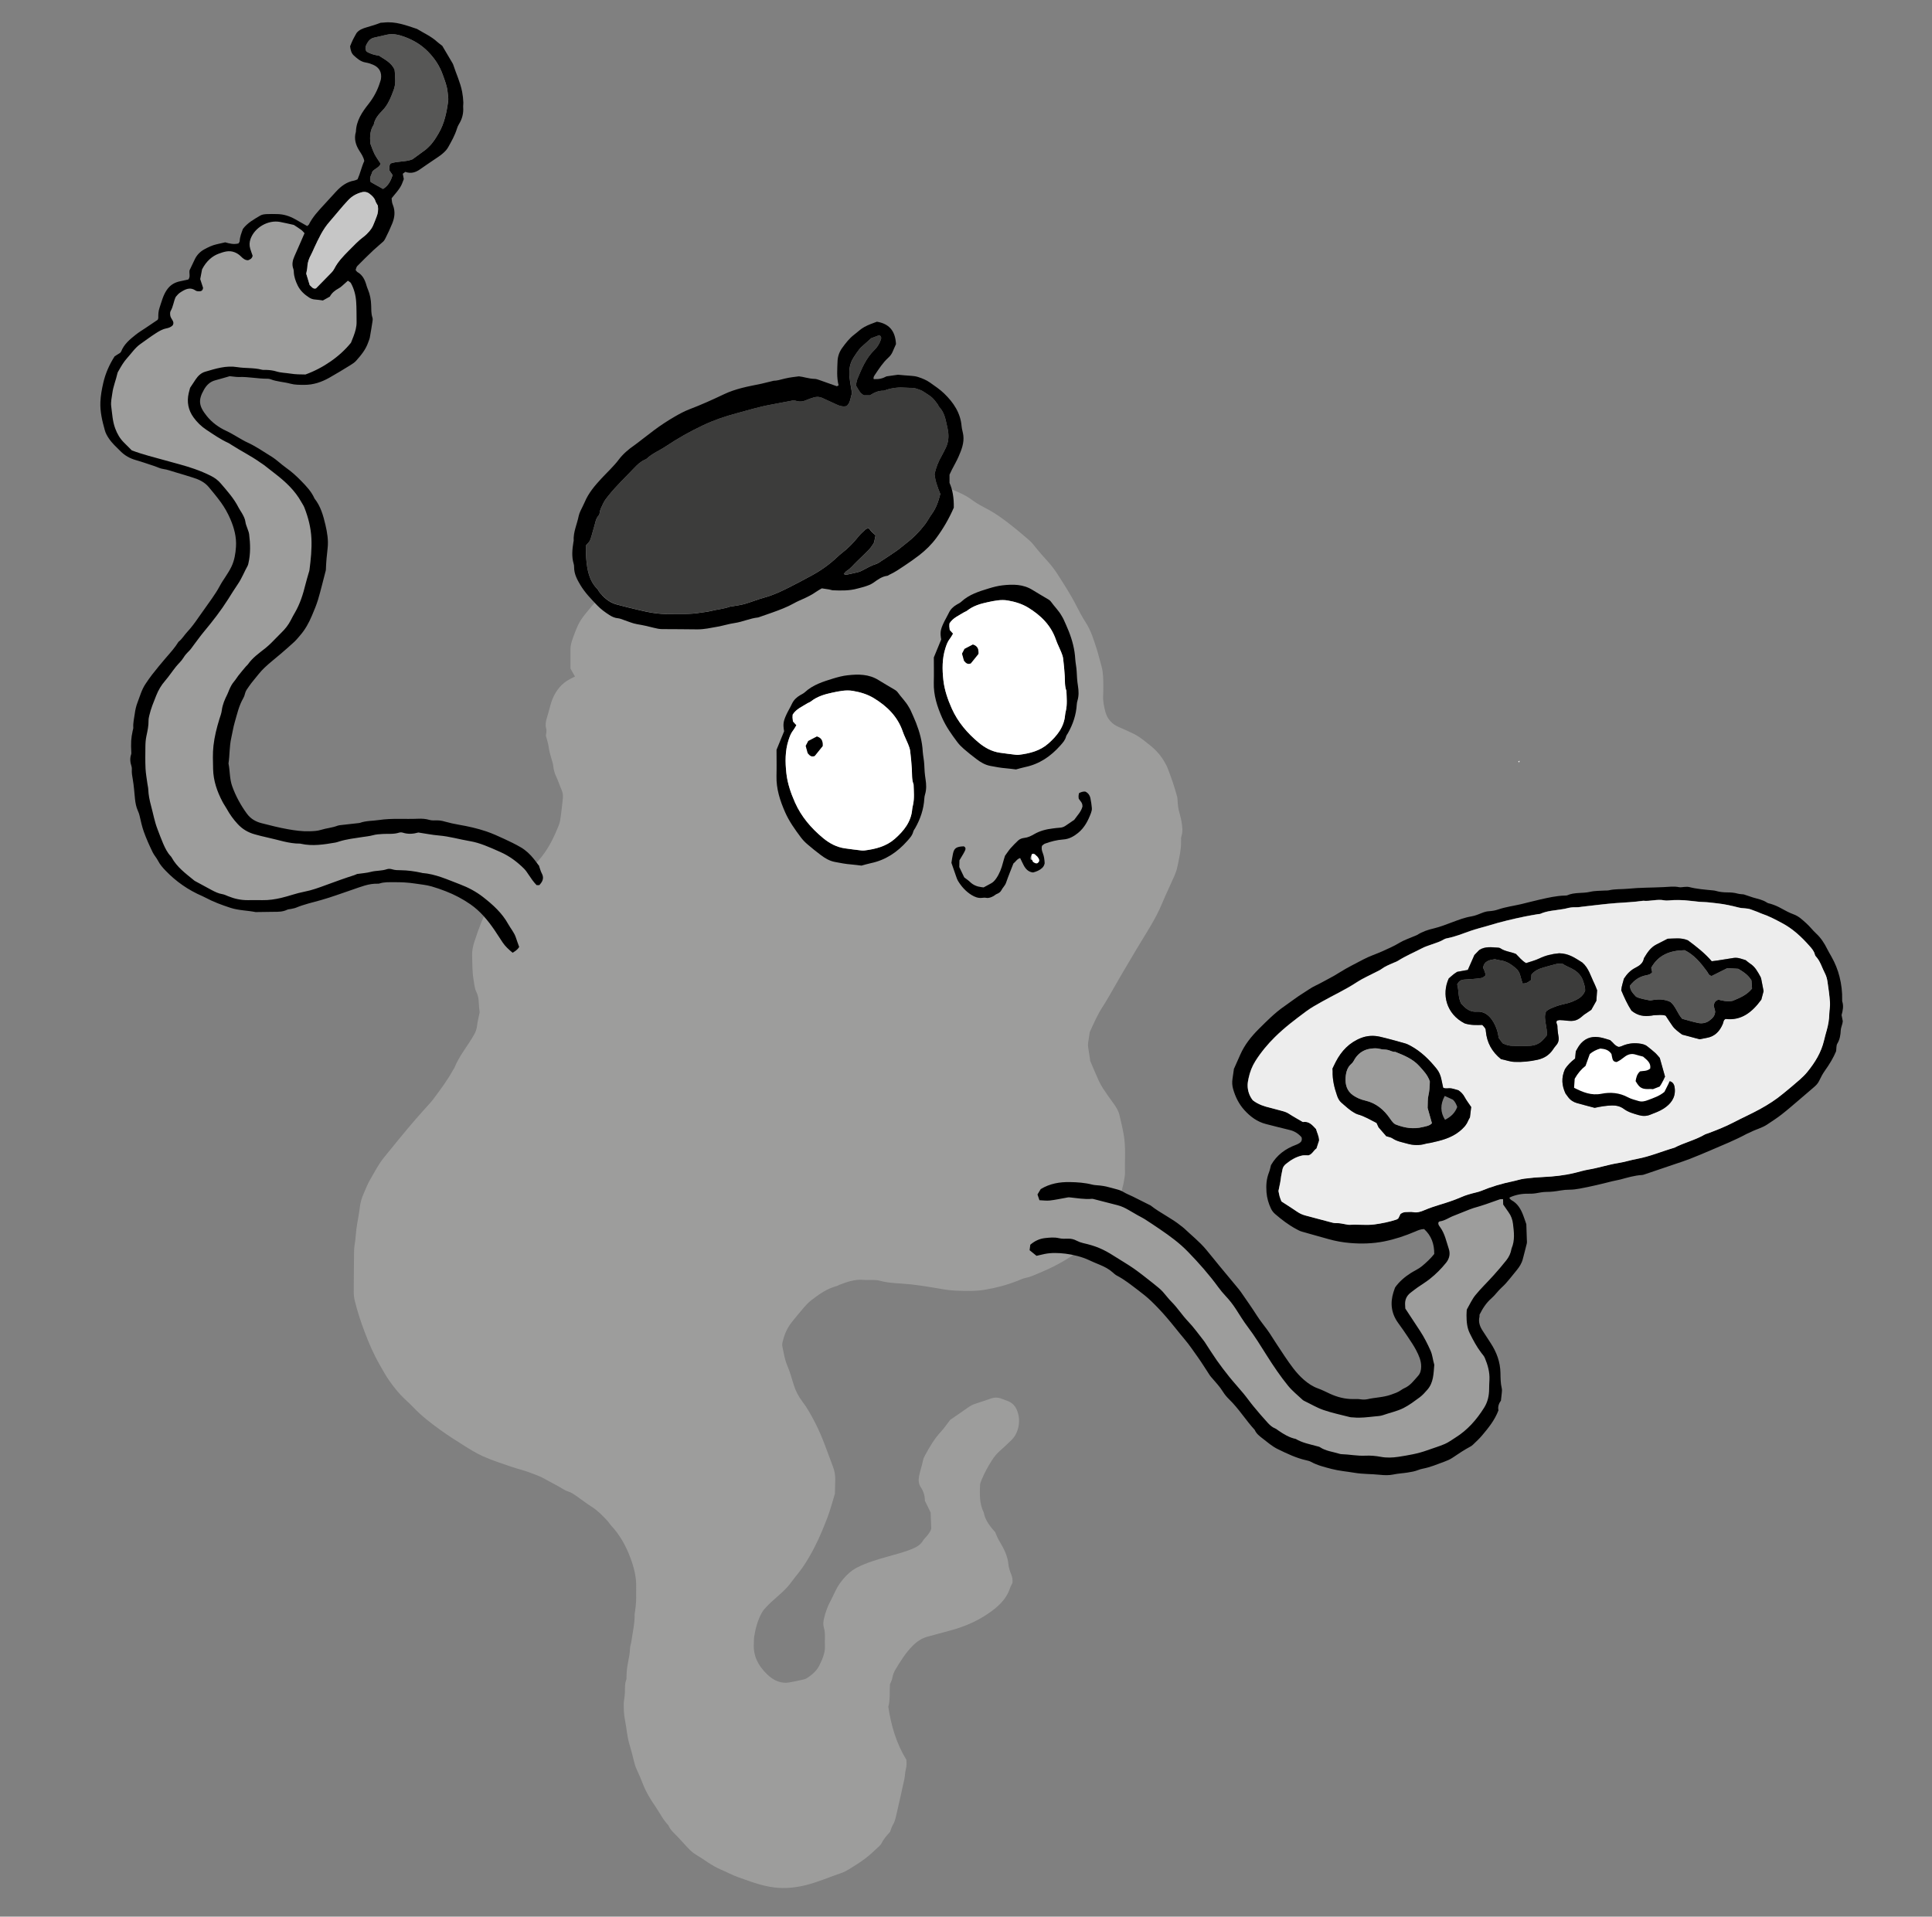
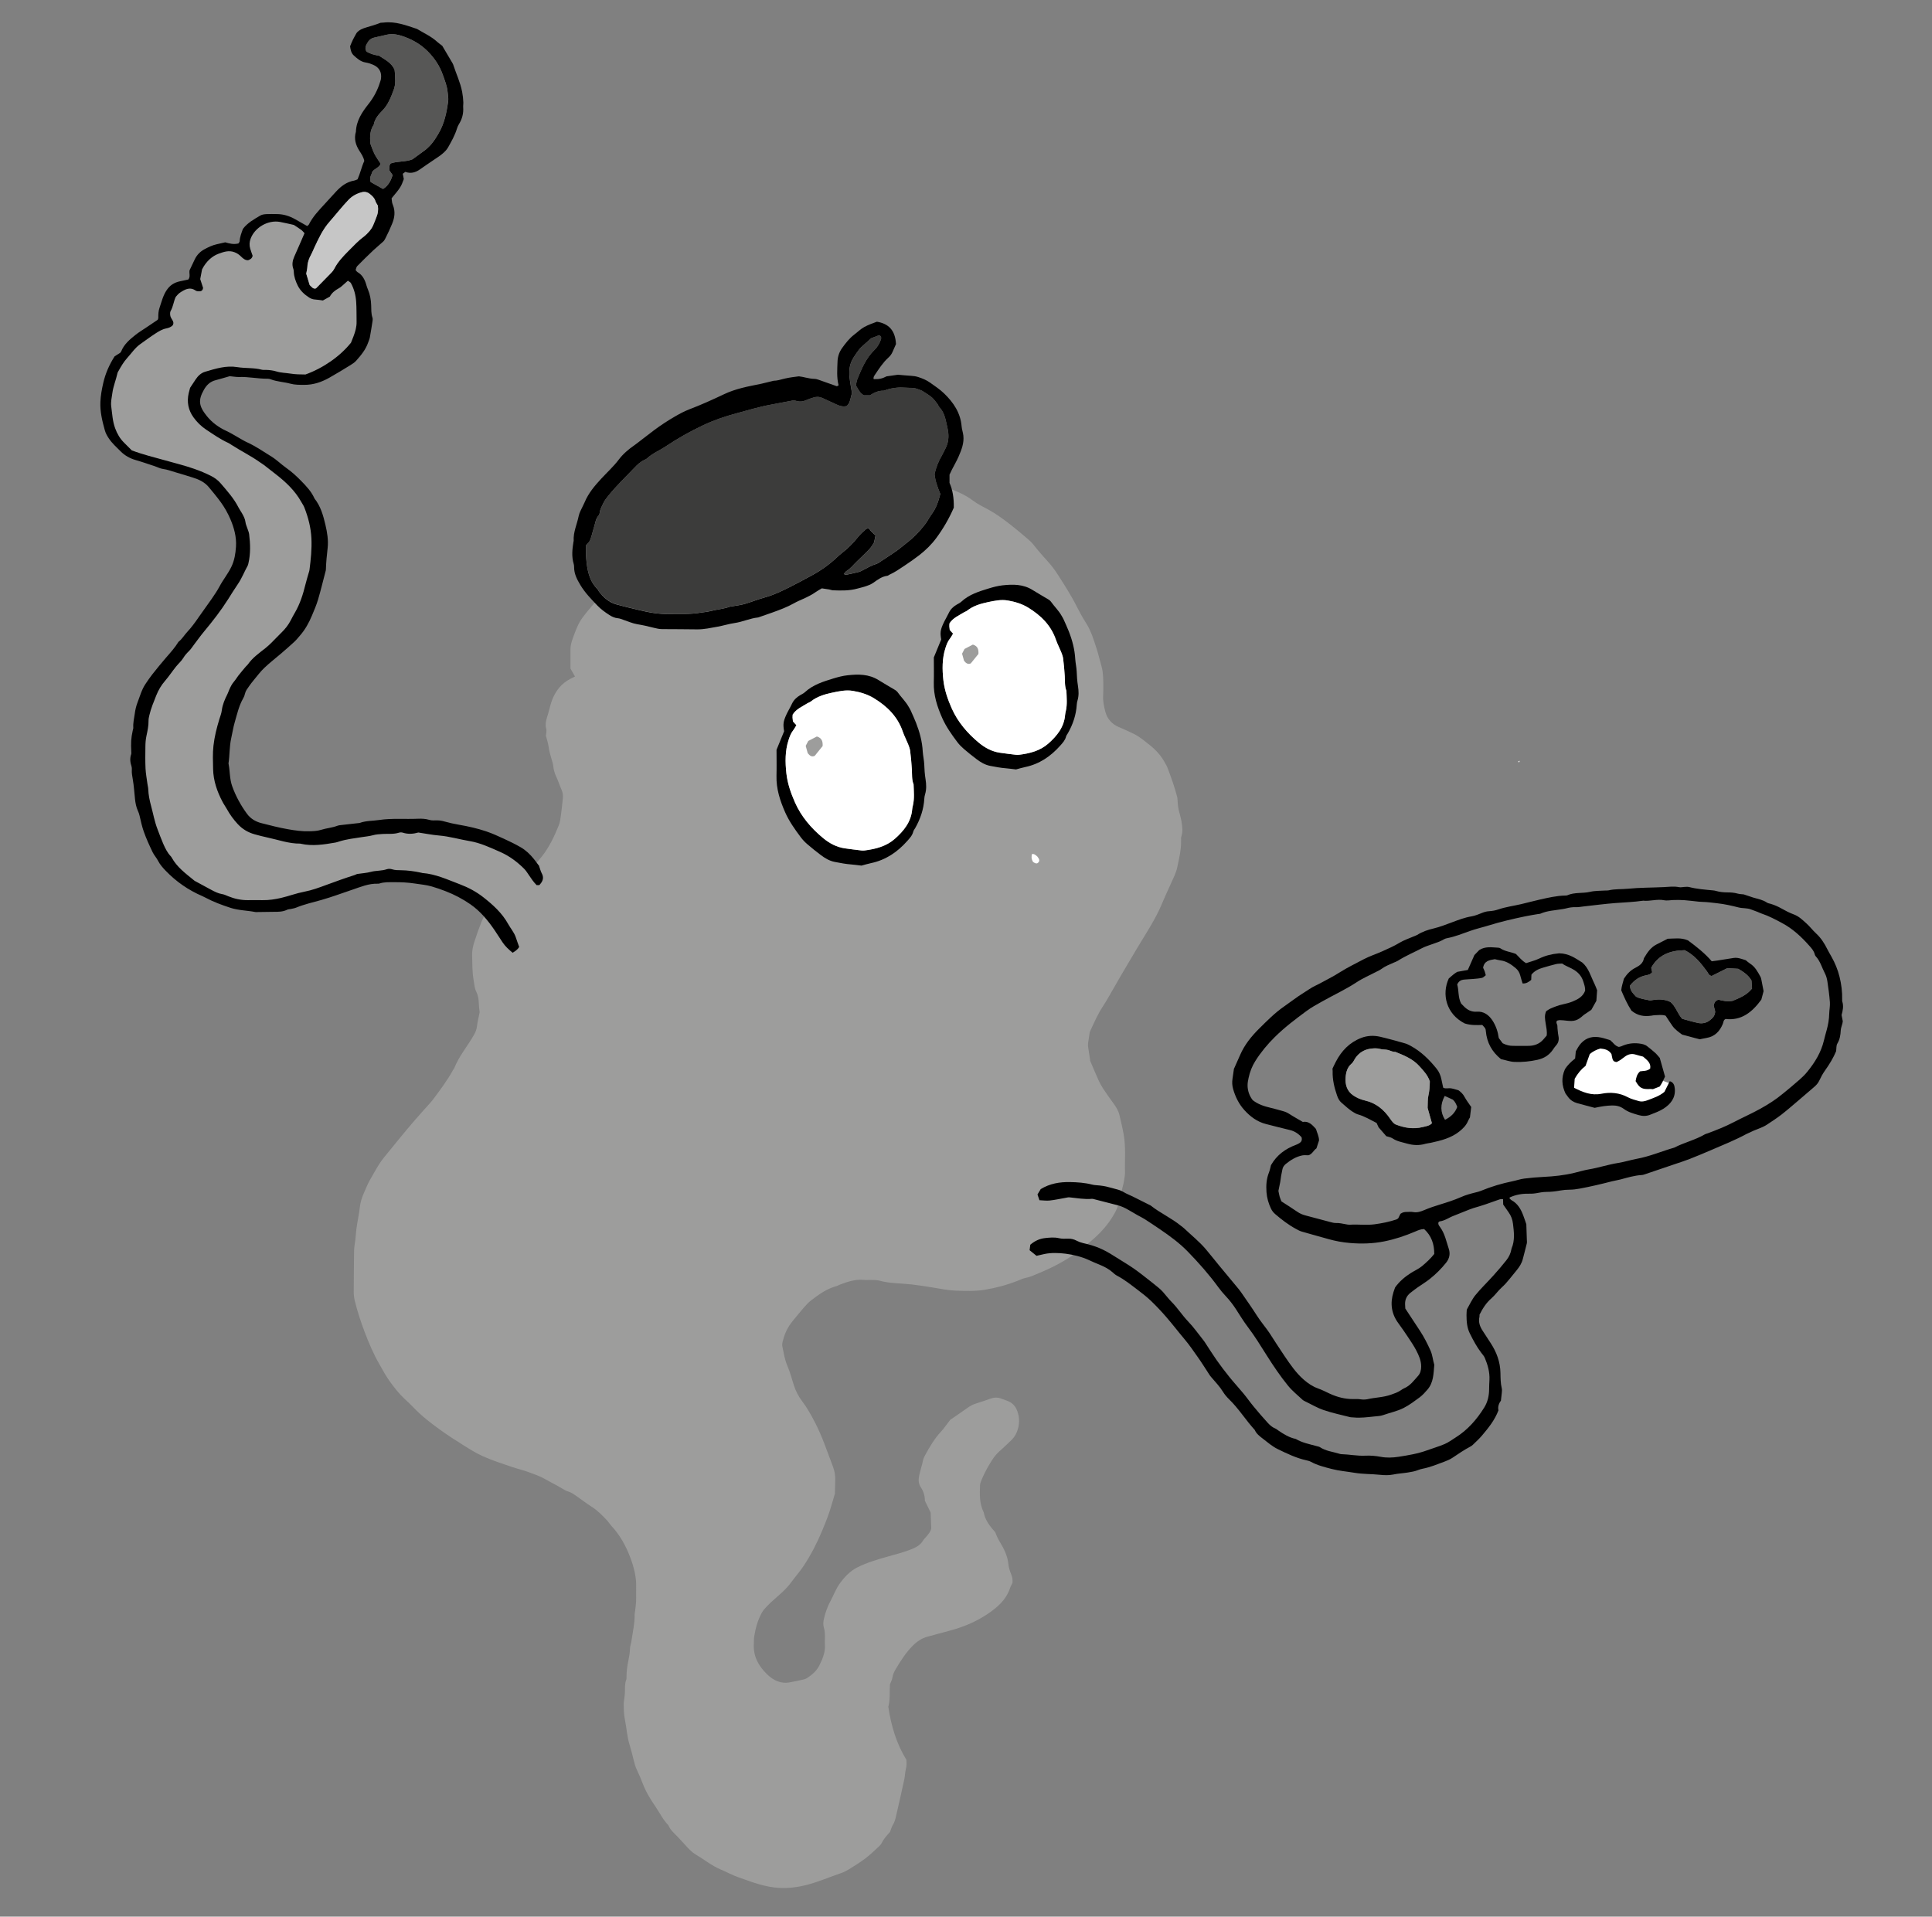
<svg xmlns="http://www.w3.org/2000/svg" id="Livello_1" viewBox="0 0 595.28 590.65">
  <rect x="0" y="0" width="595.28" height="590.65" fill="#808080" stroke="none" />
  <defs>
    <style>.cls-1,.cls-2,.cls-3,.cls-4,.cls-5,.cls-6,.cls-7{stroke-width:0px;}.cls-2{fill:#3c3c3b;}.cls-3{fill:#575756;}.cls-4{fill:#c6c6c6;}.cls-5{fill:#9d9d9c;}.cls-6{fill:#fff;}.cls-7{fill:#ededed;}</style>
  </defs>
  <path class="cls-6" d="m476.6,277.24c-.13-.06-.25-.13-.38-.19.41-.24.18.2.3.27l.08-.08Z" />
  <path class="cls-6" d="m468.24,234.54c-.07.14-.15.28-.22.42-.09-.09-.17-.17-.25-.26.13-.08.26-.16.39-.25,0,0,.08.08.08.08Z" />
-   <path class="cls-5" d="m323.45,368.32h18.24l18.31,8.49s23.74,26.87,23.88,27.22,17.61,24.16,17.61,24.16l19.22,5.36,12.88-3.06s6.89-5.85,6.89-6.06-3.13-11.14-3.13-11.14c0,0-6.41-10.86-6.47-11.07s3.62-7.03,3.62-7.03l9.4-7.38-1.67-9.96.34-3.41,19.57-7.73,2.85,5.71,3.27,3.83-1.74,12.25-12.32,15.94,5.08,13.44s2.44,15.8.35,17.82-12.81,14.48-24.72,14.9c-11.91.42-42.06-.4-47.97-12.04-5.91-11.65-31.54-40.03-31.54-40.03l-15.87-9.68-17.13-5.01.97-15.25.07-.28Z" />
  <path class="cls-5" d="m165.13,278.23l.52-8.35-6.37-5.95s-16.71-8.25-17.02-8.25-24.86-.63-25.27-.52-21.72,3.66-21.72,3.66l-19.84-4.49-6.79-16.81s-4.49-19.63,17.44-39.48c21.93-19.84,9.29-41.57,9.29-41.57,0,0-6.79-13.26-22.98-20.16-16.19-6.89-11.38-17.65-11.38-17.65,0,0,3.52-5.9,20.68-3.45,17.16,2.46,23.5,0,26.11-5.43,2.61-5.43,3.97-14.1,3.55-15.04s-3.34-12.43-3.34-12.43c0,0-8.98,8.46-9.4,8.46s-4.01-1.36-4.25-1.83-2.54-6.63-2.54-6.63l3.55-11.17-3.97-2.3s-6.89-3.45-10.86-.73c-3.97,2.72-5.12,7.62-5.12,7.62l-.94,1.36s-5.22-2.19-7-.84-7.52,5.01-7.62,7.31c-.1,2.3-.63,4.07-.63,4.07,0,0-5.12,0-6.06,1.98-.94,1.98-3.03,9.5-3.03,9.5l-10.03,7.73s-7.1,8.46-6.68,13.89c.42,5.43-1.16,15.95,9.82,20.36,10.97,4.41,22.87,4.11,24.65,9.1,1.78,4.99,7,17.22,7,17.22,0,0-6.88,21.37-12.01,24.33-5.13,2.96-20.16,23.81-20.26,29.03-.1,5.22,3.66,39.37,6.47,42.82,2.82,3.45,15.87,17.34,30.5,16.61,14.62-.73,36.97-10.23,38.75-9.71,1.78.52,15.77.63,15.77.63l19.42,12.32,3.45,4.8,8.15-10.03Z" />
  <path class="cls-5" d="m335.84,326.77c.77,1.8,1.69,4.02,2.67,6.2.39.87.87,1.71,1.39,2.51,1.01,1.53,2.06,3.04,3.15,4.51.81,1.11,1.55,2.26,1.86,3.59.47,2.01.96,4.02,1.32,6.06.69,3.91.29,7.82.4,11.72.02.86-.22,1.73-.32,2.6-.18,1.42-.84,2.76-.75,4.23-.6,1.9-1.12,3.85-2.08,5.6-1.9,3.48-4.51,6.35-7.57,8.87-1.73,1.42-3.44,2.87-5.29,4.12-3.45,2.34-7.16,4.2-11.01,5.77-1.18.48-2.32,1.03-3.6,1.26-.85.15-1.66.56-2.48.89-3.28,1.29-6.64,2.19-10.12,2.76-2.96.49-5.9.37-8.84.28-2.37-.08-4.73-.57-7.09-.96-2.2-.36-4.39-.71-6.61-.96-3.32-.38-6.69-.27-9.95-1.18-.76-.21-1.59-.17-2.38-.2-.8-.03-1.61.06-2.4-.02-2.64-.26-5.05.58-7.44,1.49-.3.11-.56.32-.87.4-3.01.79-5.49,2.54-7.89,4.41-.81.63-1.55,1.39-2.22,2.18-1.33,1.59-2.69,3.15-3.95,4.8-1.35,1.76-2.14,3.73-2.65,5.84-.11.46-.16.97-.06,1.42.43,2.02.72,4.06,1.56,5.99.82,1.9,1.34,3.92,1.97,5.9.59,1.84,1.45,3.52,2.64,5.07,1.51,1.97,2.69,4.15,3.84,6.35,2.3,4.41,3.83,9.13,5.59,13.75.48,1.25.72,2.61.69,3.99-.04,1.6-.08,3.2-.1,4.29-.46,1.55-.78,2.61-1.09,3.68-.74,2.62-1.76,5.13-2.8,7.64-1.56,3.77-3.42,7.38-5.66,10.81-1.19,1.82-2.64,3.41-3.9,5.16-1.75,2.42-4.12,4.22-6.29,6.22-.7.65-1.36,1.35-2,2.07-.32.35-.58.76-.81,1.17-1.25,2.26-1.9,4.72-2.32,7.25-.12.71-.06,1.44-.11,2.16-.25,3.8,1.34,6.81,3.97,9.39,1.03,1.02,2.16,1.86,3.57,2.34,1.1.38,2.2.47,3.31.29,1.41-.24,2.81-.55,4.21-.86.46-.1.94-.24,1.33-.5,1.76-1.15,3.3-2.5,4.09-4.54.14-.37.38-.71.52-1.08.5-1.35.97-2.7.9-4.18-.05-.96,0-1.92,0-2.88,0-.96-.03-1.9-.32-2.85-.28-.92-.19-1.87.04-2.83.45-1.88,1.07-3.67,1.99-5.37.99-1.83,1.69-3.81,2.93-5.49,1.48-2.01,3.14-3.79,5.44-4.93,2.95-1.47,6.08-2.39,9.22-3.27,2.61-.73,5.25-1.39,7.75-2.45,1.25-.53,2.41-1.21,3.15-2.45.32-.54.83-.97,1.23-1.47.61-.75,1.18-1.51,1.33-2.27-.07-1.81-.13-3.4-.18-4.95-.58-1.2-1.15-2.34-1.77-3.62-.01-1.42-.37-2.84-1.26-4.16-.67-1-.79-2.13-.54-3.43.32-1.65.89-3.23,1.22-4.87.11-.54.35-1.07.62-1.55,1.41-2.6,2.9-5.14,4.94-7.33.92-.99,1.67-2.12,2.82-3.61,1.52-1.05,3.51-2.38,5.45-3.77.79-.57,1.62-.99,2.55-1.27,1.53-.46,3.03-1.02,4.54-1.53,1.1-.37,2.19-.38,3.27.07.66.27,1.35.49,2.02.75,1.43.57,2.33,1.65,2.84,3.07.61,1.69.71,3.36.27,5.16-.39,1.56-1.07,2.81-2.2,3.88-1.1,1.04-2.18,2.12-3.33,3.11-1.04.9-1.89,1.93-2.62,3.09-1.19,1.9-2.28,3.85-3.12,5.92-.21.51-.45,1.06-.48,1.6-.12,2.88-.22,5.76,1.13,8.45.45,2.47,1.96,4.32,3.54,6.1.37,1,.78,1.91,1.33,2.82,1.31,2.18,2.49,4.44,2.74,7.08.1,1.09.49,2.18.9,3.21.31.78.44,1.52.34,2.52-.2.41-.53.97-.73,1.57-1.2,3.63-3.88,5.95-6.91,7.99-3.54,2.4-7.43,4.01-11.55,5.12-2.31.62-4.61,1.26-6.92,1.87-1.83.48-3.31,1.5-4.64,2.83-2.11,2.12-3.68,4.62-5.2,7.16-.48.81-.9,1.67-1.04,2.66-.1.69-.48,1.34-.76,2.07-.14,2.32.11,4.74-.5,6.89.88,5.92,2.52,11.38,5.56,16.33.1.99.1,1.92-.15,2.88-.26.99-.25,2.06-.46,3.07-.84,3.89-1.71,7.78-2.62,11.66-.2.84-.43,1.68-.91,2.45-.37.59-.55,1.31-.91,2.22-.85.9-1.87,2.02-2.56,3.41-.21.41-.56.78-.91,1.1-1.35,1.23-2.66,2.53-4.12,3.63-1.59,1.21-3.3,2.25-4.99,3.31-.74.46-1.54.87-2.37,1.16-3.69,1.27-7.28,2.84-11.09,3.78-3.62.89-7.19,1.15-10.89.5-2.62-.46-5.09-1.27-7.56-2.17-.75-.28-1.5-.54-2.26-.8-1.89-.66-3.64-1.64-5.47-2.41-2.76-1.16-5.03-3.06-7.57-4.55-1.3-.76-2.34-1.91-3.36-3.04-.75-.83-1.51-1.66-2.28-2.47-1.05-1.09-2.25-2.07-2.84-3.53-1.64-1.68-2.64-3.8-3.95-5.71-1.54-2.24-2.96-4.55-3.94-7.11-.57-1.49-1.2-2.96-1.88-4.4-.42-.88-.66-1.79-.89-2.72-.4-1.62-.79-3.25-1.29-4.85-.78-2.45-.89-5.01-1.4-7.5-.36-1.75-.42-3.48-.4-5.23,0-.63.15-1.26.21-1.89.06-.55.14-1.11.15-1.66.03-1.28-.08-2.56.41-3.79.11-.28.07-.63.07-.95.02-1.52.19-3.01.5-4.51.29-1.4.55-2.81.59-4.26.02-.7.33-1.39.42-2.1.38-2.76,1.05-5.48,1-8.3,0-.31.09-.63.13-.94.12-1.03.28-2.05.32-3.09.06-1.44-.02-2.88.02-4.32.1-3.18-.69-6.17-1.78-9.1-1.38-3.7-3.27-7.11-6-10.01-.38-.41-.66-.91-1.03-1.32-1.51-1.65-3.06-3.25-4.99-4.46-1.49-.93-2.86-2.04-4.31-3.03-.92-.63-1.8-1.32-2.91-1.64-.53-.15-1.03-.44-1.51-.73-1.76-1.09-3.64-1.98-5.43-3.01-1.65-.95-3.49-1.58-5.28-2.24-1.57-.57-3.21-.95-4.79-1.48-3.1-1.05-6.21-2.04-9.2-3.38-1.98-.89-3.81-2.02-5.64-3.17-2.5-1.57-5-3.15-7.4-4.88-2.98-2.14-5.89-4.38-8.42-7.06-.82-.87-1.71-1.68-2.59-2.49-1.77-1.64-3.24-3.54-4.64-5.47-1.17-1.61-2.1-3.39-3.1-5.12-1.89-3.25-3.35-6.7-4.68-10.22-1.16-3.06-2.16-6.16-2.96-9.34-.26-1.03-.37-2.04-.36-3.08.03-4.16.04-8.32.11-12.48.02-1.11.23-2.21.38-3.31.15-1.1.17-2.22.32-3.33.3-2.29.81-4.55,1.08-6.84.17-1.46.58-2.81,1.16-4.13.64-1.46,1.22-2.97,2.02-4.34,1.36-2.34,2.58-4.78,4.32-6.89,3.24-3.95,6.42-7.95,9.78-11.81,1.47-1.69,2.98-3.33,4.46-5,.26-.3.52-.6.76-.92,2.19-2.95,4.43-5.87,6.19-9.11.11-.21.3-.39.39-.6,1.48-3.75,4.13-6.81,6.09-10.28.48-.86.8-1.69.92-2.67.18-1.5.56-2.97.82-4.26-.11-1.05-.25-1.92-.27-2.79-.03-1.22-.19-2.38-.74-3.48-.58-1.16-.64-2.44-.86-3.7-.44-2.46-.35-4.93-.45-7.4-.06-1.55.25-3.03.72-4.46.66-2.05,1.38-4.08,2.18-6.08.74-1.85,1.73-3.59,2.83-5.26,2.17-3.31,4.93-6.05,8.21-8.27.79-.54,1.53-1.16,2.34-1.67,2.06-1.29,3.68-2.99,5.19-4.9,2.32-2.94,3.87-6.24,5.24-9.65.38-.94.5-2.01.64-3.03.24-1.74.41-3.48.6-5.22.1-.97-.03-1.89-.45-2.8-.56-1.22-.93-2.53-1.52-3.75-.51-1.07-.87-2.22-.99-3.44-.07-.71-.3-1.4-.51-2.09-.4-1.3-.75-2.6-.93-3.95-.14-1.02-.49-2.01-.82-3.29.02-.56.32-1.36.07-2.28-.29-1.07-.11-2.2.25-3.3.66-1.96.98-4.03,1.8-5.95,1.1-2.59,2.8-4.62,5.31-5.95.48-.25.97-.49,1.53-.77-.46-.8-.85-1.49-1.39-2.45,0-1.8,0-3.87,0-5.95,0-1.64.63-3.12,1.17-4.62.3-.82.64-1.63.99-2.44.83-1.93,2.15-3.54,3.49-5.14.67-.8,1.32-1.61,2.04-2.35,2.22-2.3,4.37-4.68,6.75-6.81,2.15-1.92,4.75-3.22,7.39-4.38.57-.25,1.24-.25,2.03-.39,1.53-1.78,3.91-2.41,6.04-3.47.93-.46,1.92-.77,2.86-1.21.87-.41,1.69-.89,2.71-.87.3,0,.64-.12.89-.29,1.45-1.02,3.09-1.22,4.88-1.1,1.09-.58,2.31-.85,3.59-1.04,1.98-.31,3.95-.44,5.95-.46,1.18-.01,2.36-.1,3.54-.04.08,0,.16.02.24,0,2.56-.72,5.26-.24,7.82-.88,2.04-.51,3.91-1.39,5.35-2.97.6-.66,1.2-1.26,1.95-1.75.53-.34.95-.85,1.43-1.27.84-.74,1.7-1.45,2.53-2.2.89-.8,1.77-1.61,2.6-2.48.74-.78,1.62-1.32,2.61-1.66.69-.24,1.29-.58,1.9-.97,1.89-1.22,4.05-1.86,6.14-2.62.6-.22,1.22-.37,1.8-.62.88-.38,1.73-.84,2.73-.83.16,0,.34-.01.47-.09,1.2-.73,2.6-.69,3.91-1.03,1.04-.27,2.04-.3,3.07-.05.46.11.95.23,1.41.19,2.03-.2,3.96.39,5.93.64.71.09,1.42.22,2.11.38.62.15,1.23.33,1.82.57,1.78.71,3.53,1.47,5.31,2.17,2.97,1.17,5.95,2.28,8.54,4.25,1.45,1.1,3.13,1.91,4.75,2.78,2.33,1.26,4.46,2.82,6.54,4.43,1.95,1.51,3.84,3.12,5.73,4.72.61.51,1.19,1.09,1.68,1.71,1.47,1.89,3.06,3.68,4.67,5.46,1.01,1.12,1.91,2.36,2.73,3.63,2.07,3.23,4.15,6.44,5.88,9.88.86,1.71,1.78,3.39,2.81,5,1.63,2.53,2.46,5.36,3.37,8.17.56,1.74.96,3.54,1.47,5.3.56,1.95.53,3.94.56,5.93.01,1.04-.01,2.08-.06,3.12-.08,1.7.27,3.37.69,4.97.57,2.17,2,3.79,4.14,4.7,1.54.65,3.06,1.34,4.56,2.07,1.88.92,3.46,2.29,5.08,3.57,1.95,1.55,3.57,3.42,4.73,5.65.18.35.41.68.55,1.05,1.15,2.98,2.23,5.98,3.03,9.07.02.08.07.15.08.23.12,1.27.13,2.56.4,3.8.27,1.24.7,2.44.89,3.71.24,1.52.47,2.97-.02,4.48-.15.44-.12.95-.11,1.43.05,2.74-.6,5.38-1.15,8.03-.19.93-.51,1.85-.89,2.73-.89,2.05-1.86,4.06-2.77,6.1-.62,1.38-1.16,2.8-1.81,4.17-1.05,2.25-2.27,4.4-3.56,6.52-1.17,1.91-2.34,3.81-3.48,5.73-1.6,2.67-3.19,5.35-4.76,8.04-1.25,2.14-2.46,4.3-3.7,6.44-.68,1.17-1.36,2.35-2.11,3.48-1.54,2.36-2.63,4.94-3.81,7.47-.16.35-.18.77-.24,1.17-.13.78-.26,1.57-.36,2.36-.05.39-.08.8-.02,1.19.17,1.26.39,2.51.65,4.19Zm-127.48-156.02c-.24.03-.55-.09-.59.32.14.01.29.07.39.02.1-.06.15-.22.22-.33.06-.03.14-.04.19-.08.03-.03.03-.1.04-.15-.08.08-.16.15-.24.23Zm6.33-2.77c.77.6,1.25.41,1.68.25.32-.12.75-.19.78-.68-.08-.05-.16-.14-.21-.13-.67.16-1.34.33-2.25.56Zm-23.74,11.67c-.1-.07-.19-.14-.29-.22-.14.16-.28.32-.48.57.35.11.48.15.61.19.05-.18.1-.37.16-.55Z" />
  <path class="cls-1" d="m380.27,329.23c.59-1.33,1.24-2.78,1.88-4.23,1.34-3.05,3.39-5.6,5.72-7.92,2.49-2.47,4.95-4.98,7.86-6.98,1.97-1.36,3.84-2.85,5.89-4.11,1.22-.75,2.36-1.62,3.67-2.23,1.36-.63,2.64-1.4,3.97-2.08,1.27-.65,2.5-1.38,3.71-2.14,2.29-1.44,4.75-2.62,7.15-3.9,1.84-.98,3.83-1.6,5.72-2.45,1.81-.82,3.64-1.6,5.36-2.65,1.35-.82,2.9-1.32,4.36-1.96.36-.16.76-.26,1.1-.47,1.58-1,3.28-1.58,5.1-2,1.93-.46,3.8-1.2,5.67-1.9,1.95-.73,3.87-1.47,5.94-1.81,1.17-.19,2.29-.69,3.4-1.12.68-.26,1.33-.44,2.07-.48.95-.06,1.91-.23,2.81-.54,2.28-.78,4.65-1.08,6.98-1.62,1.94-.45,3.86-.99,5.81-1.42,2.55-.57,5.1-1.17,7.73-1.24.24,0,.5.02.71-.07,2.25-1.01,4.72-.53,7.06-1.08,1.53-.36,3.17-.29,4.76-.4.32-.02.65.02.95-.05,1.96-.48,3.97-.3,5.95-.5,3.65-.37,7.33-.32,10.99-.5,1.59-.08,3.18-.31,4.77.02.53.11,1.11-.06,1.67-.08.48-.01.98-.08,1.43.04,2.41.62,4.87.79,7.33,1.03.32.03.64.08.94.17,1.16.34,2.34.44,3.55.45,1.03,0,2.06.07,3.08.36.68.19,1.42.19,1.9.25,1.1.37,2,.69,2.91.97,1.45.43,2.96.68,4.26,1.56.32.22.75.27,1.13.38,1.15.35,2.24.81,3.29,1.41,1.24.7,2.52,1.37,3.86,1.86,1.57.58,2.69,1.71,3.87,2.76,1.07.95,1.93,2.13,2.99,3.1,1.5,1.38,2.56,3.04,3.45,4.84.39.79.85,1.54,1.28,2.31,1.1,1.96,1.95,4.01,2.49,6.2.58,2.34.87,4.69.81,7.09,0,.16-.03.33.02.48.48,1.44.18,2.85-.2,4.23.13.65.25,1.28.37,1.9-.04.24-.07.48-.12.71-.17.7-.47,1.39-.51,2.09-.07,1.46-.28,2.82-1.06,4.11-.34.56-.24,1.39-.37,2.34-.82,1.99-2.05,4.02-3.45,5.98-.69.97-1.25,2.04-1.76,3.12-.39.83-.99,1.43-1.67,2.01-1.34,1.14-2.66,2.3-4,3.43-1.95,1.65-3.87,3.35-5.88,4.92-1.44,1.13-3,2.12-4.52,3.14-1.54,1.03-3.37,1.44-5,2.29-.42.22-.89.37-1.31.59-3.51,1.91-7.22,3.38-10.88,4.96-2.19.95-4.4,1.87-6.62,2.74-1.49.58-3.01,1.07-4.53,1.58-3.02,1.03-6.05,2.06-9.08,3.08-.38.13-.77.28-1.16.3-2.25.13-4.38.78-6.54,1.36-.85.23-1.73.34-2.58.56-3.32.85-6.66,1.65-10.04,2.27-1.03.19-2.06.33-3.08.33-.97,0-1.91.08-2.86.25-1.41.25-2.83.44-4.28.43-1.11,0-2.22.24-3.32.43-.79.13-1.56.14-2.37.13-1.91-.03-3.8.32-5.57,1.12-.06.03-.08.13-.17.26.21.2.41.47.67.62,1.87,1.02,2.86,2.73,3.58,4.63.37.97.69,1.96.97,2.76.06,1.71.11,3.22.16,4.74.01.4.08.81-.01,1.19-.39,1.63-.83,3.25-1.25,4.88-.33,1.27-1.02,2.33-1.83,3.33-.71.87-1.41,1.74-2.11,2.6-.8.99-1.63,1.95-2.59,2.81-1.12,1.01-1.99,2.32-3.13,3.31-1.61,1.4-2.7,3.12-3.67,5.06,0,.15.04.4-.01.63-.38,1.6.13,2.99.99,4.3.83,1.26,1.64,2.54,2.47,3.8,1.83,2.8,2.95,5.82,3.01,9.2.03,1.59.03,3.19.41,4.76.11.45.03.95,0,1.42-.06.71-.16,1.42-.27,2.38-.63.79-1.01,1.89-.75,2.95-1.17,3.07-3.1,5.42-5.05,7.74-.87,1.04-1.89,1.95-2.86,2.9-.22.22-.5.4-.78.55-1.9,1.01-3.67,2.22-5.46,3.42-.78.53-1.69.91-2.58,1.24-2.17.8-4.31,1.7-6.6,2.14-.47.09-.94.22-1.38.4-1.05.42-2.14.61-3.25.78-1.49.24-3,.3-4.5.62-1.3.27-2.71.22-4.05.08-2.62-.28-5.27-.18-7.85-.62-2.35-.4-4.75-.58-7.07-1.19-2.16-.57-4.34-1.09-6.33-2.18-.41-.23-.89-.36-1.36-.46-3.15-.68-6.03-2.08-8.89-3.47-1.7-.83-3.18-2.12-4.69-3.29-.93-.72-1.91-1.46-2.4-2.62-2.76-3-4.9-6.52-7.84-9.38-.74-.72-1.43-1.53-1.97-2.41-.93-1.51-2.14-2.79-3.28-4.12-.26-.3-.54-.59-.76-.92-1.23-1.86-2.39-3.78-3.69-5.6-1.3-1.81-2.53-3.68-3.98-5.39-1.96-2.32-3.8-4.74-5.79-7.03-1.46-1.69-3-3.32-4.61-4.87-1.26-1.21-2.65-2.3-4.05-3.36-2.1-1.58-4.14-3.25-6.5-4.47-.49-.25-.91-.65-1.33-1.02-1.15-1.02-2.49-1.72-3.9-2.3-1.18-.48-2.36-.98-3.51-1.52-2.01-.94-4.85-1.65-7.11-1.92-2.16-.25-4.29-.34-6.43.09-.78.16-1.55.36-2.49.57-.64-.52-1.37-1.11-2.13-1.73.08-.63.15-1.17.22-1.69,1.36-1.17,2.84-1.86,4.57-2.05,1.43-.15,2.84-.3,4.28.04.91.22,1.9.17,2.86.15.91-.02,1.72.18,2.52.6.63.33,1.32.59,2.01.75,3.89.88,6.21,1.84,9.59,4.01,2.01,1.29,4.09,2.48,6.05,3.84,1.96,1.37,3.82,2.89,5.71,4.36.63.49,1.25.99,1.86,1.51.48.41.97.83,1.39,1.31.91,1.01,1.71,2.12,2.67,3.08,1.87,1.87,3.28,4.13,5.1,6.03,1.72,1.79,3.14,3.82,4.68,5.75.15.19.3.38.43.58,1.23,1.87,2.41,3.77,3.69,5.6,1.24,1.76,2.55,3.48,3.9,5.16,1.4,1.74,2.92,3.38,4.35,5.11,1.07,1.29,2.03,2.68,3.1,3.97,1.43,1.72,2.87,3.44,4.39,5.08.64.69,1.35,1.36,2.28,1.73.36.14.67.43,1,.65,1.66,1.13,3.35,2.18,5.35,2.59,2.03,1.21,4.32,1.62,6.55,2.24.31.09.65.13.91.3,1.78,1.19,3.9,1.39,5.88,2,.23.07.47.14.7.15,2.47.07,4.9.59,7.39.47,1.57-.08,3.19.06,4.74.35,1.85.35,3.66.27,5.48,0,3-.47,5.99-.96,8.86-2.01,1.8-.66,3.65-1.18,5.41-1.94,1.16-.5,2.2-1.29,3.29-1.97,3.74-2.33,6.55-5.55,8.86-9.25,1.09-1.75,1.51-3.66,1.52-5.7,0-.96.05-1.91.1-2.87.11-2.37-.53-4.59-1.43-6.74-.24-.58-.7-1.06-1.09-1.57-1.41-1.85-2.5-3.9-3.53-5.98-.88-1.76-1.01-3.68-1.02-5.6,0-.56.05-1.11.08-1.67.03-.07.05-.15.09-.22.84-1.45,1.53-3.02,2.57-4.3,1.71-2.1,3.69-3.98,5.5-6,1.39-1.54,2.75-3.11,4.03-4.74.79-1,1.36-2.16,1.57-3.46.01-.08.03-.16.06-.23,1.05-2.47.73-5.03.42-7.56-.15-1.26-.58-2.49-1.36-3.55-.56-.77-1.09-1.57-1.66-2.39-.01-.52-.03-1.06-.04-1.65-.4.02-.74-.04-1.03.06-1.44.48-2.85,1.03-4.29,1.51-1.27.43-2.56.82-3.85,1.19-.96.28-5.03,2-5.98,2.34-1.48.54-2.76,1.55-4.37,1.75-.14.02-.25.18-.38.28-.19.62.2,1.09.51,1.51,1.46,1.99,1.9,4.39,2.66,6.65.49,1.45.26,2.96-.81,4.29-1.51,1.88-3.2,3.57-5.08,5.05-1.19.94-2.5,1.72-3.74,2.59-.72.51-1.41,1.05-2.11,1.59-1.24.95-1.81,2.2-1.71,3.76.02.4.04.79.06,1.14,1.52,2.31,3.01,4.58,4.5,6.84,1.28,1.94,2.32,4,3.27,6.12.63,1.41.71,2.93,1.16,4.37-.24,2.69-.2,5.47-2.13,7.68-.73.84-1.49,1.7-2.38,2.36-1.6,1.17-3.17,2.38-4.97,3.29-2.02,1.02-4.22,1.44-6.32,2.19-.81.29-1.72.31-2.59.4-2.14.21-4.27.53-6.44.31-.4-.04-.81-.01-1.19-.11-2.71-.7-5.47-1.27-8.11-2.18-2.02-.69-3.89-1.82-5.83-2.75-.21-.1-.44-.22-.61-.38-1.51-1.42-3.16-2.73-4.46-4.32-2.42-2.97-4.56-6.15-6.61-9.4-1.87-2.96-3.7-5.96-5.83-8.76-1.35-1.78-2.5-3.71-3.72-5.58-.92-1.41-1.95-2.72-3.1-3.94-.82-.87-1.59-1.8-2.29-2.76-2.83-3.88-5.99-7.45-9.34-10.9-2.59-2.67-5.53-4.81-8.56-6.88-1.59-1.08-3.18-2.15-4.79-3.18-.67-.43-1.4-.75-2.09-1.15-.97-.55-1.93-1.12-2.9-1.68-1.04-.6-2.12-1.12-3.29-1.42-2.4-.62-4.8-1.23-7.2-1.85-.23-.06-.48-.15-.71-.13-2.33.22-4.6-.23-6.9-.45-.46-.05-.95.1-1.42.18-1.57.27-3.13.62-4.71.79-1.01.11-2.05-.05-3.17-.09-.2-.59-.4-1.18-.6-1.77.36-.61.69-1.15.99-1.65,2.81-1.72,5.87-2.23,9.01-2.17,2.3.04,4.61.2,6.87.78.76.2,1.58.18,2.37.28.63.08,1.27.16,1.89.3,1.17.28,2.32.61,3.48.92.7.18,1.34.45,1.97.83.88.53,1.86.89,2.79,1.35,1.72.85,3.42,1.71,5.13,2.57.14.07.3.13.42.23,2.95,2.33,6.43,3.87,9.33,6.26.31.25.65.47.93.74,2.25,2.14,4.7,4.08,6.71,6.46,1.39,1.65,2.72,3.35,4.09,5.01,1.83,2.22,3.67,4.43,5.51,6.64.41.49.82.98,1.19,1.51,1.68,2.43,3.38,4.84,4.97,7.33.94,1.48,2.06,2.84,3.1,4.26.24.32.47.64.69.98,1.57,2.41,3.1,4.84,4.72,7.22,1.75,2.57,3.5,5.15,5.88,7.22,1.34,1.17,2.76,2.13,4.46,2.73,1.27.45,2.47,1.09,3.69,1.65,2.21,1,4.51,1.6,6.94,1.6.8,0,1.58-.05,2.38.07.7.11,1.46.12,2.15-.03,2.41-.55,4.92-.55,7.28-1.4,1.06-.38,2.11-.71,3.04-1.37.32-.23.67-.45,1.03-.61,1.85-.79,2.97-2.38,4.25-3.8.72-.8.95-1.78.96-2.88.01-1.84-.72-3.43-1.52-4.98-.73-1.41-1.64-2.74-2.52-4.07-.97-1.46-1.97-2.91-3.01-4.33-2.15-2.93-2.56-6.12-1.49-9.54.14-.46.31-.91.5-1.45,1.26-1.79,2.98-3.26,4.85-4.45,1.13-.72,2.39-1.25,3.44-2.12,1.35-1.13,2.64-2.31,3.78-3.76.02-2.99-.85-5.6-3.12-7.67-1.04,0-1.93.41-2.79.78-3.09,1.32-6.29,2.38-9.57,3.03-3.44.68-6.96.78-10.49.48-2.24-.19-4.43-.58-6.58-1.19-2.77-.79-5.55-1.53-8.32-2.34-.6-.17-1.16-.5-1.72-.8-2.33-1.25-4.41-2.85-6.41-4.57-.56-.48-1-1.04-1.31-1.7-.76-1.6-1.24-3.26-1.38-5.05-.16-2.11-.02-4.13.77-6.11.29-.74.43-1.54.61-2.22,1.8-3.15,4.46-5.07,7.71-6.27.37-.14.73-.33,1.07-.54.6-.37.87-.91.65-1.78-.92-1.08-2.13-1.9-3.68-2.26-2.42-.56-4.81-1.21-7.22-1.81-2.75-.68-4.92-2.31-6.75-4.34-1.67-1.85-2.77-4.08-3.45-6.5-.29-1.02-.34-2.04-.19-3.08.15-1.02.29-2.04.46-3.2Zm51.28,44.8c.65-.48,1.28-.55,1.92-.55.64,0,1.29-.09,1.91.03,1.26.24,2.36-.13,3.48-.61,1.54-.66,3.13-1.19,4.74-1.68,2.21-.68,4.43-1.38,6.54-2.31,1.48-.66,3-1.07,4.55-1.45.54-.13,1.09-.27,1.6-.48,3.18-1.32,6.47-2.29,9.84-2.98,1.17-.24,2.32-.65,3.5-.8,1.98-.25,3.97-.42,5.96-.52,3.19-.15,6.36-.49,9.47-1.24,1.47-.35,2.93-.81,4.42-1.06,3.07-.51,6.03-1.51,9.11-2,1.96-.31,3.86-.93,5.82-1.29,3.95-.73,7.63-2.33,11.46-3.43,3.05-1.58,6.46-2.35,9.44-4.1.27-.16.6-.21.9-.32,2.69-1.01,5.37-2.06,7.92-3.39,2.69-1.41,5.47-2.63,8.13-4.1,2.53-1.39,4.93-2.92,7.14-4.77.86-.72,1.74-1.4,2.58-2.13,1.68-1.46,3.46-2.82,4.88-4.57,2.34-2.88,4.25-5.97,5.12-9.64.26-1.09.56-2.17.86-3.25.45-1.62.73-3.27.77-4.96.03-1.19.29-2.39.21-3.57-.16-2.14-.45-4.28-.77-6.41-.13-.86-.37-1.74-.77-2.5-.93-1.76-1.41-3.76-2.83-5.26-.16-.17-.25-.42-.31-.64-.27-1.06-.98-1.83-1.66-2.6-2.44-2.76-5.1-5.24-8.4-7-2.04-1.09-4.07-2.18-6.28-2.91-.45-.15-.87-.38-1.32-.55-.66-.26-1.34-.48-2-.74-1.21-.47-2.53-.29-3.77-.6-2.17-.56-4.33-1.04-6.57-1.29-1.5-.16-3-.39-4.51-.42-.4,0-.79-.03-1.19-.07-1.5-.16-3.01-.36-4.51-.47-1.03-.08-2.07-.06-3.1-.05-1.03.01-2.11.27-3.1.07-2.18-.43-4.29.37-6.44.14-2.84.42-5.71.51-8.56.73-3.34.26-6.66.7-9.99,1.07-.71.08-1.43.23-2.14.2-1.05-.04-2.06.1-3.07.38-.38.11-.78.15-1.17.22-2.27.4-4.61.46-6.77,1.42-.21.09-.47.06-.71.1-1.34.23-2.68.44-4.01.72-3.75.77-7.48,1.65-11.14,2.78-1.91.59-3.86,1.02-5.74,1.69-2.33.83-4.63,1.76-7.07,2.24-.31.06-.64.13-.91.29-1.24.76-2.62,1.17-3.98,1.65-.98.34-1.97.67-2.89,1.14-2.48,1.29-5.07,2.37-7.43,3.88-.4.25-.87.4-1.3.59-1.31.58-2.65,1.1-3.82,1.97-.44.33-.97.55-1.47.81-2.05,1.08-4.21,1.99-6.13,3.26-3.41,2.25-7.12,3.94-10.66,5.94-1.67.94-3.35,1.85-4.89,3-3.33,2.47-6.64,4.96-9.61,7.9-2.29,2.26-4.3,4.68-6.02,7.39-1.05,1.66-1.71,3.41-2.11,5.29-.15.7-.29,1.41-.3,2.12-.03,1.82.6,3.44,1.59,4.7,1.73,1.34,3.56,1.88,5.43,2.33,1.24.3,2.48.65,3.71.99.69.19,1.35.42,1.97.82,1.4.91,2.86,1.71,4.31,2.56,1.88-.32,2.93.94,4.06,2.16.3,1.12.92,2.18.95,3.53-.24.73-.51,1.56-.8,2.46-.9.59-1.29,1.8-2.48,2.13-.63,0-1.29-.08-1.9.04-1.92.4-3.56,1.41-5.06,2.63-.49.4-.89.93-1.03,1.58-.15.7-.29,1.4-.42,2.11-.11.63-.15,1.26-.27,1.88-.17.94-.38,1.88-.56,2.73.14.65.22,1.21.37,1.74.15.53.38,1.04.56,1.5,1.68,1.09,3.31,2.1,4.88,3.19.81.56,1.67.92,2.61,1.16,2.48.65,4.95,1.33,7.42,1.97.62.16,1.26.36,1.88.34,1.06-.04,2.06.21,3.08.39.39.07.79.16,1.18.14,2.54-.18,5.08.21,7.63-.13,2.3-.31,4.56-.76,6.76-1.5.22-.07.4-.25.56-.36.26-.54.5-1.04.7-1.44Z" />
  <path class="cls-1" d="m166.03,266.66c.35,1,.53,1.8.9,2.49.57,1.05.47,1.99-.19,2.92-.18.26-.39.49-.57.7h-.83c-.95-.96-1.71-2.08-2.46-3.21-.44-.66-.88-1.34-1.44-1.89-2.11-2.09-4.44-3.84-7.19-5.07-3.43-1.53-6.42-2.88-9.42-3.38-3.21-.54-6.35-1.48-9.61-1.75-2.06-.17-4.09-.59-6.32-.92-1.47.43-3.11.59-4.78.05-.36-.12-.83-.12-1.19,0-1.64.53-3.33.3-5,.4-1.04.07-2.06.11-3.07.4-1.07.3-2.19.38-3.29.56-2.35.37-4.74.63-7.04,1.35-.38.12-.76.26-1.15.33-3.54.61-7.09,1.19-10.68.38-.08-.02-.16-.05-.23-.05-3.48.04-6.73-1.18-10.07-1.88-1.32-.28-2.61-.62-3.92-.98-2.08-.58-3.8-1.61-5.24-3.17-1.31-1.41-2.43-2.96-3.36-4.65-.43-.77-.95-1.48-1.35-2.26-1.65-3.14-2.79-6.45-2.87-10.03-.05-2.4-.16-4.82.11-7.19.31-2.76.99-5.49,1.81-8.16.28-.91.65-1.82.76-2.76.23-1.78.92-3.37,1.71-4.94.21-.43.36-.88.55-1.32.41-.96.87-1.88,1.57-2.68.47-.54.82-1.18,1.27-1.75.74-.94,1.51-1.85,2.28-2.77.2-.24.48-.43.66-.69,1.44-2.07,3.48-3.49,5.42-5.02.69-.54,1.32-1.16,1.95-1.77.97-.95,1.89-1.96,2.86-2.9,1.22-1.17,2.26-2.47,3.02-3.98.39-.78.81-1.55,1.25-2.3,1.58-2.72,2.51-5.68,3.25-8.72.28-1.16.65-2.3.97-3.46.09-.31.21-.61.25-.92.42-3.25.76-6.5.6-9.79-.16-3.3-.98-6.45-2.18-9.51-.23-.59-.62-1.12-.93-1.68-1.94-3.5-4.79-6.16-7.9-8.58-1.2-.93-2.39-1.88-3.59-2.8-.38-.29-.8-.53-1.19-.81-2.87-2.04-6.03-3.59-8.98-5.5-.27-.17-.53-.37-.82-.5-2.41-1.09-4.57-2.61-6.77-4.06-1.57-1.04-2.88-2.32-3.95-3.8-1.62-2.23-2.13-4.78-1.49-7.51.13-.54.28-1.08.42-1.62.57-.86,1.14-1.73,1.72-2.6.73-1.09,1.66-1.99,2.93-2.36,3.22-.95,6.48-1.98,9.87-1.42,2.53.41,5.11.14,7.6.8.38.1.8.04,1.2.05,1.12.04,2.22.15,3.31.49,1.38.43,2.84.42,4.24.65,1.6.26,3.17.27,4.68.28,5.49-1.98,10.66-5.59,14.03-9.8.26-.67.54-1.33.79-2,.54-1.43.96-2.88.93-4.42-.04-2.08.02-4.17-.13-6.24-.14-1.99-.64-3.93-1.62-5.7-.17-.3-.58-.47-.93-.74-.38.34-.66.61-.96.86-.61.51-1.17,1.12-1.86,1.49-1.16.63-2.13,1.4-2.74,2.55-.75.42-1.44.81-2.14,1.19-.8-.1-1.58-.25-2.37-.29-.67-.03-1.27-.24-1.81-.58-1.5-.95-2.79-2.13-3.59-3.76-.63-1.3-1.12-2.65-1.19-4.11-.01-.32-.02-.65-.13-.94-.52-1.37-.26-2.65.32-3.94,1.05-2.33,2.05-4.68,3.11-7.11-.33-.34-.62-.73-.99-1-.7-.52-1.45-.99-2.3-1.55-1.35-.29-2.82-.66-4.3-.93-3.66-.66-7.75,1.71-9.03,5.2-.37,1-.42,2.03-.11,3.06.23.76.51,1.51.74,2.17-.18.83-.72,1.14-1.39,1.38-.93.03-1.59-.55-2.22-1.18-.57-.57-1.2-.99-1.98-1.29-1.73-.67-3.31-.11-4.88.46-1.87.67-3.8,2.24-5.11,4.83-.18.94-.36,1.88-.57,2.99.27.81.59,1.79.88,2.69-.08.78-.51,1.08-1.14,1.08-.39,0-.85-.03-1.15-.23-1.83-1.26-3.36-.32-4.85.66-.52.34-.91.89-1.28,1.28-.69,1.47-.78,3.03-1.58,4.36-.25.43-.12,1.09-.13,1.28.16,1.28,1.43,1.84.83,3.04-.48.6-1.29.9-2.03,1.04-1.23.24-2.24.86-3.24,1.5-1.61,1.03-3.14,2.19-4.71,3.29-1.67,1.16-2.76,2.86-4.1,4.33-1.08,1.19-1.88,2.58-2.66,3.97-.12.21-.27.41-.32.64-.45,2.1-1.32,4.09-1.6,6.25-.17,1.34-.52,2.66-.34,4.02.31,2.28.4,4.59,1.22,6.8.62,1.69,1.48,3.18,2.76,4.43.8.78,1.58,1.58,2.35,2.35,3.41,1.3,6.9,2.13,10.35,3.1,2.99.84,6,1.58,8.94,2.61,1.74.61,3.42,1.31,5.06,2.13,1.17.58,2.21,1.35,3.03,2.31,2.02,2.36,4.11,4.67,5.53,7.49.29.57.67,1.09.99,1.64.51.9,1.02,1.79,1.14,2.87.07.62.36,1.22.56,1.83.19.61.48,1.21.56,1.83.38,3.02.48,6.05-.23,9.04-.06.23-.1.48-.21.68-1.05,1.88-1.81,3.92-3.05,5.71-1.04,1.51-2,3.08-2.98,4.63-2.23,3.52-4.77,6.79-7.44,9.99-1.07,1.29-2.04,2.66-3.06,4-.53.7-1,1.46-1.63,2.06-.64.62-1.21,1.27-1.66,2.02-.62,1.03-1.55,1.8-2.29,2.73-1.15,1.43-2.16,2.98-3.36,4.37-1.18,1.35-2.06,2.87-2.71,4.5-.79,1.99-1.63,3.98-2.12,6.09-.12.54-.26,1.1-.25,1.65.03,1.61-.32,3.19-.65,4.73-.24,1.12-.31,2.21-.32,3.32-.03,2.24-.06,4.48.04,6.71.08,1.58.38,3.16.59,4.74.07.55.23,1.1.25,1.65.06,1.77.42,3.47.88,5.17.65,2.38,1.07,4.83,1.97,7.14.58,1.49,1.11,3,1.75,4.46.61,1.39,1.27,2.77,2.34,3.89.11.11.2.25.28.39,1.62,2.96,4.28,4.9,6.81,6.97.12.1.25.21.39.28,1.68.92,3.36,1.84,5.06,2.74,1.06.56,2.12,1.1,3.34,1.29.62.1,1.21.4,1.8.64,1.94.79,3.94,1.23,6.04,1.21,1.52,0,3.04-.03,4.56,0,1.93.04,3.79-.25,5.68-.68,2.41-.56,4.72-1.45,7.14-1.91,2.37-.45,4.61-1.28,6.83-2.1,2.85-1.05,5.69-2.08,8.58-3,.38-.12.73-.31.89-.37,1.56-.23,2.93-.3,4.22-.65,1.63-.44,3.34-.27,4.95-.82.5-.17,1.15-.14,1.65.03.87.28,1.73.27,2.61.28,2.16.02,4.29.32,6.4.78.08.02.15.06.23.07,4.13.3,7.84,2.06,11.63,3.49,2.54.96,4.98,2.25,7.12,3.92,3.02,2.35,5.88,4.93,7.77,8.36.77,1.39,1.86,2.6,2.36,4.16.31.98.68,1.94,1.01,2.86-.53.88-1.26,1.32-2.02,1.79-1.2-.99-2.25-1.95-3.06-3.15-.85-1.26-1.65-2.55-2.5-3.8-2.08-3.05-4.4-5.87-7.48-8-2.38-1.64-4.9-2.97-7.59-4.01-1.42-.55-2.84-1.05-4.3-1.47-1.7-.49-3.44-.63-5.17-.9-2.15-.33-4.29-.43-6.44-.41-1.51.01-3.04-.09-4.52.41-.15.05-.32.05-.48.05-2.8-.1-5.3,1-7.87,1.86-3.17,1.06-6.3,2.25-9.53,3.16-2.6.74-5.26,1.32-7.77,2.36-.51.21-1.07.28-1.61.41-.39.09-.82.07-1.16.24-1.35.66-2.78.65-4.23.64-1.68,0-3.36.04-5.04.07-.16,0-.33.04-.48,0-2.57-.51-5.23-.49-7.75-1.32-2.58-.85-5.13-1.77-7.54-3.06-.35-.19-.71-.37-1.08-.53-4.31-1.85-8.09-4.47-11.34-7.86-.89-.93-1.72-1.87-2.32-3.04-.47-.92-1.21-1.7-1.66-2.63-1-2.08-1.96-4.18-2.73-6.36-.56-1.59-.91-3.21-1.28-4.84-.12-.54-.31-1.07-.54-1.57-.53-1.18-.76-2.43-.89-3.7-.2-1.98-.33-3.98-.67-5.94-.18-1.03-.37-2.03-.3-3.08.02-.31,0-.65-.09-.95-.42-1.25-.55-2.49-.11-3.76.05-.15.05-.32.04-.47-.16-3.13-.08-4.39.43-6.79.07-.31.2-.63.18-.94-.1-1.45.26-2.85.45-4.27.16-1.2.42-2.36.85-3.47.75-1.93,1.28-3.96,2.46-5.71.67-.99,1.33-1.99,2.07-2.92,1.39-1.75,2.79-3.5,4.25-5.18,1.37-1.57,2.76-3.1,3.84-4.88,1.1-.83,1.76-2.05,2.68-3.03,1.32-1.41,2.44-2.95,3.53-4.54,1.31-1.91,2.71-3.76,4.02-5.67.86-1.25,1.72-2.51,2.43-3.85,1.13-2.12,2.67-3.97,3.7-6.16.9-1.93,1.22-3.95,1.36-6.02.2-3.01-.57-5.86-1.75-8.6-.79-1.83-1.76-3.55-2.95-5.19-1.18-1.62-2.45-3.15-3.73-4.68-1.27-1.51-3.06-2.34-4.89-2.89-1.75-.53-3.49-1.12-5.25-1.6-1.31-.36-2.55-.88-3.92-1.05-.85-.11-1.66-.55-2.49-.83-1.97-.65-3.93-1.34-5.92-1.91-1.81-.52-3.35-1.38-4.69-2.73-1.24-1.25-2.56-2.41-3.55-3.89-.54-.8-1.01-1.61-1.27-2.56-.8-2.85-1.49-5.7-1.37-8.7.08-2.01.44-3.95.89-5.9.67-2.91,1.84-5.59,3.5-8.19.51-.33,1.12-.71,1.7-1.07.12-.15.25-.26.31-.41.88-2.26,2.68-3.74,4.49-5.18.93-.74,1.96-1.36,2.96-2.03,1.25-.85,2.51-1.69,3.82-2.57.05-.16.18-.39.17-.62-.01-1.04.03-2.04.38-3.06.64-1.88,1.08-3.81,2.24-5.51.97-1.42,2.23-2.24,3.85-2.62.93-.21,1.87-.4,2.78-.6.73-.88.19-1.91.39-2.85.55-1.15,1.08-2.31,1.65-3.46.66-1.33,1.65-2.32,2.97-3.03,1.2-.64,2.4-1.23,3.74-1.52.86-.19,1.71-.39,2.63-.6,1.26.37,2.57.72,4.07.35.11-.19.37-.46.38-.73.05-1.3.54-2.47.99-3.74,1.37-1.85,3.41-2.98,5.4-4.15.52-.3,1.21-.38,1.84-.42,1.12-.06,2.24-.03,3.36-.01,1.96.03,3.76.61,5.46,1.56,1.24.7,2.48,1.4,3.74,2.12.18-.16.43-.28.53-.47,1.19-2.4,3.02-4.3,4.8-6.24,1.19-1.29,2.37-2.59,3.56-3.89,1.55-1.68,3.3-3.02,5.63-3.41.31-.05.6-.22,1.01-.38.82-1.82,1.24-3.86,2.07-5.66-.24-1.24-.89-2.16-1.49-3.1-1.17-1.82-1.73-3.75-1.09-5.9.12-3.39,1.88-6.02,3.89-8.56,1.6-2.02,2.8-4.27,3.55-6.74.09-.31.22-.61.27-.92.33-2.08-.49-3.61-2.43-4.44-.73-.31-1.51-.56-2.29-.69-1.53-.24-2.6-1.22-3.65-2.17-.72-.65-.99-1.62-1.13-2.82.23-.55.51-1.3.86-2.01.35-.72.76-1.4,1.13-2.08.81-1.01,1.94-1.41,3.09-1.75,1.45-.42,2.9-.85,4.32-1.41.32-.02.64-.02.96-.06,3.63-.43,6.92.86,10.25,1.96,2.11,1.29,4.4,2.29,6.25,4,.41.38.88.69,1.54,1.21.96,1.63,2.05,3.48,3.15,5.34.08.14.16.28.21.43.9,2.8,2.2,5.47,2.76,8.4.21,1.11.33,2.2.37,3.32.02.48-.09.96-.05,1.44.14,1.9-.32,3.64-1.33,5.25-.25.4-.44.85-.58,1.31-.63,2.08-1.7,3.96-2.76,5.84-.42.74-1.08,1.39-1.74,1.94-.85.72-1.81,1.31-2.73,1.94-1.38.95-2.78,1.87-4.14,2.84-1.38.98-2.85,1.42-4.55.79-.24.19-.49.37-.78.59.11.57.21,1.11.32,1.63-.88,2.41-1.01,2.62-3.76,5.92.04.37.07.84.15,1.3.06.31.19.61.3.91.71,1.9.49,3.73-.27,5.59-.63,1.56-1.34,3.07-2.1,4.56-.18.35-.38.72-.67.98-.99.92-2.05,1.76-3.03,2.68-1.68,1.59-3.34,3.21-4.96,4.87-.3.3-.36.83-.51,1.23.24.27.37.51.56.62,1.65.94,2.35,2.5,2.82,4.23.1.38.26.75.41,1.12.65,1.56.95,3.2,1,4.88.04,1.27-.02,2.56.39,3.8.1.29.1.64.05.95-.26,1.73-.54,3.46-.85,5.18-.1.54-.35,1.05-.53,1.58-.75,2.17-2.18,3.89-3.67,5.57-.47.53-1.09.94-1.7,1.32-2.18,1.34-4.35,2.68-6.58,3.93-2.39,1.35-4.94,2.22-7.74,2.2-1.44-.01-2.86.02-4.28-.37-2-.54-4.11-.59-6.06-1.35-.29-.11-.63-.17-.94-.17-2.96.03-5.87-.64-8.83-.53-.78.03-1.58-.13-2.84-.25-1.16.33-2.76.82-4.37,1.24-1.67.43-2.75,1.47-3.58,2.94-1.8,3.17-1.62,4.98.87,8.08,1.61,2,3.67,3.52,6.05,4.61,1.37.63,2.65,1.46,3.98,2.2.77.43,1.51.9,2.31,1.26,2.7,1.22,5.13,2.91,7.63,4.46,1.62,1,2.99,2.4,4.56,3.5,1.65,1.16,3.11,2.5,4.51,3.93,1.62,1.65,3.22,3.33,4.17,5.49,1.9,2.38,2.69,5.26,3.36,8.11.54,2.31.95,4.74.68,7.12-.25,2.22-.48,4.44-.54,6.67,0,.23-.09.47-.15.7-.75,2.85-1.43,5.72-2.27,8.55-.5,1.68-1.2,3.3-1.88,4.92-.93,2.22-2.08,4.31-3.67,6.13-.58.66-1.12,1.36-1.76,1.95-1.35,1.25-2.74,2.45-4.13,3.65-1.69,1.46-3.48,2.82-5.09,4.36-1.21,1.15-2.22,2.51-3.29,3.8-.51.61-1,1.25-1.45,1.9-.5.72-1.06,1.4-1.25,2.3-.1.46-.27.93-.51,1.34-1.34,2.31-1.9,4.9-2.63,7.41-.47,1.6-.71,3.26-1.08,4.89-.59,2.58-.45,5.24-.85,7.83.48,2.33.31,4.73,1.15,7.05,1.1,3.05,2.61,5.8,4.5,8.4,1.14,1.57,2.7,2.49,4.51,2.95,2.7.69,5.41,1.39,8.15,1.87,2.19.39,4.42.7,6.66.63,1.19-.04,2.39-.07,3.55-.44,1.67-.53,3.45-.63,5.1-1.28.29-.11.62-.14.94-.18,1.74-.2,3.48-.39,5.23-.59.24-.03.49-.03.71-.1,1.91-.69,3.93-.58,5.89-.88,3.98-.6,7.98-.21,11.96-.39,1.18-.05,2.38,0,3.56.36.74.22,1.59.14,2.38.14.81,0,1.57.14,2.35.37,1.45.41,2.94.73,4.43.99,2.83.49,5.61,1.11,8.34,2.03,1.9.64,3.69,1.47,5.5,2.3,1.74.8,3.46,1.63,5.11,2.59,1.62.94,2.94,2.2,4.09,3.65.5.62.97,1.27,1.43,1.89ZM114.11,44.24c.42,1.06.78,2.21,1.32,3.27.53,1.04,1.25,1.99,1.87,2.95-.48,1.21-1.75,1.45-2.56,2.43-.21.92-1.07,1.83-.51,3.21.5.28,1.12.63,1.74.98.68.38,1.36.76,2.06,1.15,1.66-1.03,2.41-2.56,2.94-4.28-.34-.5-.65-.95-.94-1.36-.02-.76-.22-1.48.31-2.21,2.2-.78,4.69-.43,6.76-1.29,1.43-1.04,2.72-1.97,4-2.92.38-.29.72-.64,1.06-.97,1.23-1.17,2.11-2.61,2.96-4.06,1.82-3.08,2.51-6.52,2.98-10.01.11-.85-.09-1.74-.16-2.61-.15-1.93-.88-3.71-1.52-5.51-.97-2.75-2.53-5.07-4.6-7.16-2.03-2.05-4.37-3.44-7-4.43-1.8-.68-3.67-1.15-5.62-.72-1.32.29-2.64.6-3.96.91-1.01.23-1.67.92-2.14,1.79-.43.78-.76,1.61-.14,2.49,1.15.73,2.46,1.06,3.81,1.27,1.79,1.18,3.79,2.11,4.81,4.29.04.4.11.87.13,1.35.19,3.23.12,3.78-1.11,6.75-.67,1.62-1.46,3.17-2.72,4.47-1.21,1.25-2.4,2.57-2.71,4.4-1.18,1.77-1.24,3.75-1.04,5.83Zm2.33,19.21c-.27-.5-.62-.97-.79-1.49-.3-.99-1.02-1.62-1.77-2.21-.72-.57-1.55-.74-2.48-.49-1.58.43-2.94,1.18-4.08,2.38-2.04,2.14-3.85,4.47-5.79,6.69-2.11,2.39-3.39,5.2-4.71,8.02-.34.72-.63,1.46-1,2.16-.61,1.13-1.07,2.3-1.12,3.61-.03.71-.22,1.41-.36,2.22.34,1.13.71,2.34,1.06,3.51.62.56,1.08,1.32,1.94,1.02,1.64-1.67,3.22-3.26,4.76-4.86.33-.34.64-.73.85-1.15,1.1-2.17,2.77-3.9,4.45-5.59,1.52-1.52,2.98-3.11,4.73-4.4.64-.47,1.19-1.06,1.71-1.67.41-.48.78-1.02,1.04-1.59.43-.94.77-1.92,1.15-2.88.39-.98.55-1.99.38-3.27Z" />
  <path class="cls-6" d="m214.68,167.98c.91-.23,1.58-.4,2.25-.56.05-.01.13.08.21.13-.03.48-.46.56-.78.68-.43.16-.9.35-1.68-.25Z" />
  <path class="cls-6" d="m190.94,179.66c-.05.18-.1.37-.16.55-.13-.04-.26-.08-.61-.19.21-.25.35-.41.48-.57.1.07.19.14.29.22Z" />
  <path class="cls-6" d="m208.36,170.76c-.07.12-.11.27-.22.33-.09.05-.25,0-.39-.02.04-.41.36-.29.59-.32h0Z" />
  <path class="cls-6" d="m208.36,170.75c.08-.08.16-.15.24-.23-.01.05-.01.12-.04.15-.05.04-.13.06-.19.08h0Z" />
-   <path class="cls-7" d="m431.56,374.03c-.19.4-.43.89-.7,1.44-.16.11-.35.28-.56.36-2.2.73-4.46,1.18-6.76,1.5-2.55.35-5.09-.05-7.63.13-.39.03-.79-.07-1.18-.14-1.02-.18-2.02-.44-3.08-.39-.62.03-1.26-.18-1.88-.34-2.48-.64-4.95-1.32-7.42-1.97-.94-.25-1.8-.6-2.61-1.16-1.57-1.09-3.2-2.1-4.88-3.19-.18-.47-.41-.97-.56-1.5-.16-.54-.24-1.09-.37-1.74.18-.85.39-1.79.56-2.73.11-.62.16-1.26.27-1.88.12-.71.27-1.41.42-2.11.14-.66.54-1.18,1.03-1.58,1.5-1.23,3.14-2.23,5.06-2.63.61-.13,1.26-.03,1.9-.04,1.19-.33,1.58-1.54,2.48-2.13.29-.9.57-1.73.8-2.46-.03-1.35-.65-2.41-.95-3.53-1.13-1.22-2.18-2.48-4.06-2.16-1.44-.85-2.91-1.65-4.31-2.56-.63-.41-1.28-.64-1.97-.82-1.24-.33-2.47-.68-3.71-.99-1.87-.45-3.7-1-5.43-2.33-.99-1.26-1.62-2.87-1.59-4.7.01-.71.15-1.42.3-2.12.4-1.88,1.06-3.63,2.11-5.29,1.72-2.71,3.73-5.13,6.02-7.39,2.97-2.93,6.27-5.42,9.61-7.9,1.55-1.15,3.22-2.06,4.89-3,3.54-2,7.25-3.69,10.66-5.94,1.93-1.27,4.08-2.18,6.13-3.26.5-.26,1.03-.48,1.47-.81,1.17-.87,2.5-1.4,3.82-1.97.44-.19.91-.34,1.3-.59,2.37-1.51,4.96-2.59,7.43-3.88.91-.48,1.91-.8,2.89-1.14,1.36-.48,2.74-.89,3.98-1.65.26-.16.6-.23.91-.29,2.44-.48,4.73-1.41,7.07-2.24,1.88-.67,3.83-1.11,5.74-1.69,3.66-1.13,7.39-2,11.14-2.78,1.33-.27,2.67-.48,4.01-.72.23-.04.5,0,.71-.1,2.15-.96,4.5-1.02,6.77-1.42.39-.07.79-.11,1.17-.22,1-.28,2.01-.42,3.07-.38.71.03,1.43-.12,2.14-.2,3.33-.36,6.66-.81,9.99-1.07,2.86-.22,5.72-.31,8.56-.73,2.15.23,4.26-.57,6.44-.14.99.19,2.06-.06,3.1-.07,1.03-.01,2.07-.03,3.1.05,1.51.11,3.01.32,4.51.47.39.04.79.06,1.19.07,1.52.03,3.01.26,4.51.42,2.24.24,4.4.73,6.57,1.29,1.23.32,2.55.13,3.77.6.66.26,1.34.49,2,.74.44.17.87.4,1.32.55,2.21.73,4.23,1.82,6.28,2.91,3.3,1.76,5.96,4.24,8.4,7,.68.77,1.4,1.55,1.66,2.6.06.23.15.48.31.64,1.42,1.5,1.9,3.5,2.83,5.26.4.76.64,1.65.77,2.5.32,2.13.62,4.27.77,6.41.09,1.18-.18,2.38-.21,3.57-.04,1.69-.31,3.33-.77,4.96-.3,1.08-.61,2.16-.86,3.25-.86,3.66-2.78,6.76-5.12,9.64-1.42,1.75-3.2,3.11-4.88,4.57-.84.73-1.73,1.41-2.58,2.13-2.21,1.85-4.61,3.38-7.14,4.77-2.67,1.47-5.44,2.69-8.13,4.1-2.55,1.33-5.23,2.38-7.92,3.39-.3.11-.63.17-.9.32-2.98,1.75-6.38,2.52-9.44,4.1-3.83,1.11-7.51,2.7-11.46,3.43-1.95.36-3.86.98-5.82,1.29-3.08.49-6.04,1.49-9.11,2-1.49.25-2.95.71-4.42,1.06-3.11.75-6.27,1.09-9.47,1.24-1.99.09-3.98.26-5.96.52-1.18.15-2.33.56-3.5.8-3.37.69-6.66,1.66-9.84,2.98-.51.21-1.06.35-1.6.48-1.55.38-3.07.79-4.55,1.45-2.11.93-4.33,1.63-6.54,2.31-1.61.49-3.2,1.02-4.74,1.68-1.12.48-2.22.85-3.48.61-.62-.12-1.27-.02-1.91-.03-.65,0-1.28.07-1.92.55Zm35.47-80.1c-1.58-.66-3.33-.74-4.75-1.73-.19-.13-.45-.18-.69-.19-1.98-.11-3.99-.47-5.82.73-.54.56-1.1,1.13-1.49,1.53-.73,1.66-1.37,3.11-2.03,4.6-1,.18-1.93.35-3.25.58-.16.11-.65.39-1.09.73-.56.44-1.09.93-1.54,1.33-2.2,4.81-.83,10.91,4.92,13.84,1.86.6,3.69.51,5.42.47,1.03,1.12,1.02,1.13,1.09,1.9.31,3.53,1.87,6.38,4.67,8.63,1.36.26,2.7.8,4.17.86,2.41.1,4.76-.14,7.11-.66,1.96-.43,3.54-1.4,4.68-3.07.31-.46.63-.93,1-1.34.76-.84.97-1.8.74-2.89-.11-.54-.16-1.1-.22-1.66-.05-.48-.11-.96-.1-1.43.01-.53-.57-1-.13-1.66.24-.05.55-.18.85-.17.72.02,1.43.08,2.14.17,2.35.29,3.37-.04,5.15-1.67.23-.21.51-.36.77-.54.66-.45,1.32-.89,1.67-1.13.64-1.14,1.1-1.96,1.56-2.78.08-1.11.16-2.22.23-3.25-.29-.72-.52-1.4-.84-2.04-1.14-2.26-1.75-4.83-3.75-6.52-2.09-1.27-4.01-2.78-7.11-2.83.32-.04.08,0-.15.02-2.08.18-4.07.67-5.98,1.59-1.28.62-2.69.95-4.06,1.42-1.33-.74-2.18-1.92-3.18-2.88Zm-39.86,56.23c.56.19,1.33.29,1.9.68,1.37.93,2.96,1.16,4.49,1.6,1.87.54,3.76.61,5.65.04.53-.16,1.1-.18,1.64-.3,3.12-.69,6.21-1.44,8.79-3.5,1.13-.91,2.13-1.9,2.69-3.28.18-.44.45-.84.56-1.03.15-1.27.28-2.28.39-3.22-.73-1.08-1.48-2.03-2.03-3.08-.47-.89-1.11-1.54-1.91-2.08-.77-.21-1.53-.48-2.32-.6-.76-.12-1.57.23-2.37-.19-.18-.86-.37-1.71-.55-2.57-.24-1.19-.71-2.32-1.46-3.25-2.26-2.81-4.8-5.33-8.01-7.07-.56-.3-1.13-.6-1.74-.77-2.54-.71-5.08-1.43-7.64-2.03-1.97-.46-3.98-.38-5.88.36-3.58,1.39-6.07,3.99-7.81,7.36-.36.7-.69,1.42-1.02,2.09.02.31.06.55.05.78-.08,2.59.51,5.06,1.35,7.49.29.85.69,1.65,1.36,2.23,1.27,1.08,2.48,2.25,3.94,3.08.34.19.7.4,1.07.51,2.09.57,3.92,1.7,5.82,2.66.29.62.55,1.19.62,1.35.97,1.11,1.64,1.88,2.4,2.76Zm92.87-60.41c-2.08-.87-4.08-.51-6.2-.48-1.11.57-2.32,1.18-3.52,1.8-1.79.92-2.81,2.55-3.8,4.2-.25,1.52-1.34,2.31-2.59,2.93-1.47.74-2.59,1.85-3.57,3.37-.25,1.08-.73,2.27-.83,3.58.92,2.22,1.92,4.39,3.15,6.28,1.97,1.6,3.87,1.87,6.22,1.53.32-.05.63-.13.95-.13,1.1,0,2.22-.25,3.37.16.69,1.04,1.36,2.13,2.1,3.16.8,1.12,1.95,1.88,2.97,2.66,1.85.49,3.63.97,5.39,1.44.74-.14,1.44-.3,2.15-.42,2.55-.43,4.06-2.06,5.01-4.34.21-.5.13-1.14.84-1.5,4.88.57,8.18-2.09,11.01-5.95.23-.86.49-1.85.7-2.62-.23-1.18-.4-2.12-.59-3.05-.1-.47-.15-.97-.37-1.37-.85-1.53-1.65-3.11-3.22-4.08-.47-.29-.88-.68-1.31-1.03-1.24-.39-2.43-.91-3.75-.7-1.66.25-3.31.53-4.97.79-.54.09-1.09.15-1.77.23-2.13-2.48-4.69-4.49-7.37-6.47Zm-11.6,39.55c-.97.85-2.15.68-3.12.86-1.01.88-1.19,1.98-1.37,3.01.79,1.34,1.24,1.84,1.94,2.15,1.15.5,2.37.17,3.38.33.76-.29,1.35-.52,2.09-.81.63-.87,1.14-1.94,1.65-3.07-.54-1.9-1.07-3.81-1.62-5.76-.45-.5-.89-1.07-1.42-1.56-.76-.7-1.59-1.33-2.39-1.98-.78-.63-1.68-.79-2.66-.91-1.89-.22-3.65.08-5.35.86-.28.13-.61.16-.8.21-1.21-.32-1.71-1.33-2.66-2.09-.83-.24-1.81-.59-2.83-.8-2.33-.48-4.42-.09-6.13,1.75-.72.78-1.18,1.69-1.63,2.49-.08.82-.14,1.53-.21,2.23-1.33,1.01-2.43,2.17-3.12,3.25-1.22,2.73-.95,5.12.15,7.51.26.35.54.74.82,1.12.69.94,1.63,1.53,2.73,1.85,1.84.52,3.7,1,5.45,1.46,1.84-.41,3.57-.68,5.34-.73,1.33-.03,2.56.26,3.61,1.04,1.39,1.04,2.99,1.46,4.61,1.93,1.2.35,2.39.35,3.53-.11,1.41-.56,2.88-1.06,4.13-1.88,2.16-1.4,3.7-3.29,3.47-6.1-.09-1.06-.36-2.01-1.56-2.36-.58,1.17-1.15,2.3-1.64,3.29-1.59,1.32-3.37,1.86-5.07,2.53-.88.34-1.86.6-2.82.31-1.15-.34-2.34-.62-3.38-1.18-2.6-1.4-5.36-1.64-8.14-1.08-3.12.62-5.74-.46-8.43-1.84.07-1.03.14-1.97.19-2.78.93-1.66,2.06-2.99,3.34-3.97.49-1.36.92-2.55,1.31-3.65q1.4-1.18,3.25-1.69c1.25.12,2.51.31,3.43,1.68.08.37.17.92.3,1.46.15.6.52.97,1.31,1.01.31-.17.75-.37,1.14-.63.53-.36,1.01-.78,1.54-1.14.98-.67,2.03-.89,3.19-.51.76.25,1.54.42,2.26.61,1.19,1.04,2.5,1.92,2.19,3.7Z" />
  <path class="cls-3" d="m114.11,44.24c-.19-2.08-.14-4.06,1.04-5.83.31-1.83,1.5-3.15,2.71-4.4,1.26-1.3,2.05-2.85,2.72-4.47,1.23-2.97,1.3-3.52,1.11-6.75-.03-.48-.09-.95-.13-1.35-1.01-2.18-3.02-3.11-4.81-4.29-1.35-.21-2.65-.53-3.81-1.27-.62-.89-.29-1.71.14-2.49.47-.86,1.13-1.55,2.14-1.79,1.32-.3,2.64-.62,3.96-.91,1.96-.43,3.82.04,5.62.72,2.63.99,4.98,2.38,7,4.43,2.07,2.09,3.63,4.41,4.6,7.16.64,1.8,1.37,3.58,1.52,5.51.07.87.28,1.76.16,2.61-.47,3.48-1.15,6.93-2.98,10.01-.85,1.44-1.73,2.89-2.96,4.06-.35.33-.68.68-1.06.97-1.28.96-2.58,1.89-4,2.92-2.06.87-4.56.51-6.76,1.29-.53.73-.33,1.45-.31,2.21.29.42.6.87.94,1.36-.54,1.73-1.28,3.25-2.94,4.28-.69-.39-1.38-.77-2.06-1.15-.62-.35-1.24-.7-1.74-.98-.56-1.38.31-2.3.51-3.21.8-.98,2.08-1.22,2.56-2.43-.61-.95-1.33-1.9-1.87-2.95-.54-1.06-.9-2.21-1.32-3.27Z" />
  <path class="cls-4" d="m116.44,63.45c.17,1.28.02,2.29-.38,3.27-.38.96-.72,1.95-1.15,2.88-.27.57-.63,1.12-1.04,1.59-.52.6-1.08,1.2-1.71,1.67-1.75,1.29-3.21,2.88-4.73,4.4-1.68,1.69-3.35,3.42-4.45,5.59-.21.42-.52.81-.85,1.15-1.55,1.6-3.12,3.19-4.76,4.86-.86.3-1.32-.46-1.94-1.02-.35-1.17-.72-2.39-1.06-3.51.14-.81.33-1.51.36-2.22.05-1.32.5-2.48,1.12-3.61.38-.7.67-1.44,1-2.16,1.32-2.82,2.6-5.63,4.71-8.02,1.95-2.21,3.76-4.55,5.79-6.69,1.14-1.2,2.5-1.95,4.08-2.38.93-.25,1.76-.08,2.48.49.75.59,1.46,1.22,1.77,2.21.16.52.51.99.79,1.49Z" />
  <path class="cls-1" d="m293.89,156.42c-1.47,3.39-3.28,6.51-5.42,9.4-1.47,1.99-3.26,3.74-5.23,5.27-1.45,1.12-2.96,2.17-4.49,3.19-1.52,1.02-3.03,2.07-4.71,2.83-.22.1-.41.3-.63.33-1.67.2-2.96,1.18-4.25,2.1-.87.62-1.85.94-2.83,1.26-.68.22-1.39.36-2.08.56-2.5.71-5.06.65-7.62.55-.39-.02-.77-.2-1.16-.26-.78-.13-1.56-.23-2.26-.34-.66.4-1.23.69-1.75,1.06-1.24.88-2.59,1.56-3.98,2.18-.95.42-1.91.83-2.81,1.34-2.17,1.22-4.5,2.08-6.82,2.91-1.26.45-2.55.88-3.82,1.33-.15.05-.3.14-.45.15-2.47.25-4.74,1.35-7.2,1.71-1.81.26-3.57.83-5.37,1.15-2.03.36-4.06.82-6.15.81-3.6-.03-7.2-.08-10.8-.08-.89,0-1.73-.18-2.59-.4-1.69-.44-3.4-.83-5.13-1.11-1.47-.24-2.88-.9-4.32-1.37-.53-.17-1.05-.42-1.59-.46-1-.08-1.87-.48-2.67-1-1.34-.86-2.63-1.8-3.75-2.97-1.88-1.97-3.76-3.9-5.18-6.26-1.04-1.74-1.96-3.47-1.94-5.56,0-.32-.03-.65-.12-.95-.7-2.29-.44-4.58-.07-6.87.01-.08.07-.16.06-.23-.17-2.71,1.04-5.14,1.55-7.71.11-.54.33-1.07.56-1.57.39-.87.88-1.71,1.25-2.59,1.18-2.86,3.13-5.15,5.21-7.39,1.79-1.93,3.74-3.7,5.34-5.82,1.3-1.72,2.96-3.13,4.75-4.37.78-.54,1.52-1.15,2.28-1.73,1.27-.97,2.53-1.95,3.8-2.91,2.05-1.53,4.18-2.93,6.39-4.21,1.45-.84,2.94-1.65,4.5-2.25,3.66-1.39,7.22-3,10.75-4.68,1.74-.83,3.55-1.41,5.41-1.9,2-.53,4.04-.87,6.06-1.31,1.08-.24,2.16-.52,3.79-.92.8.03,2.11-.32,3.42-.67.76-.2,1.56-.3,2.34-.43.55-.09,1.1-.15,2-.26,1.38.13,3.05.75,4.82.79.47,0,.94.17,1.39.32,1.8.62,3.59,1.27,5.49,1.95.08-.05.28-.15.53-.28-.64-2.46-.42-4.94-.33-7.4.05-1.41.5-2.82,1.36-4.03,1.12-1.56,2.28-3.07,3.83-4.24,1.01-.76,1.88-1.66,3.04-2.3,1.28-.7,2.61-1.16,3.9-1.64,3.5.59,5.65,2.53,5.88,6.89-.33.75-.71,1.63-1.1,2.5-.3.66-.73,1.21-1.28,1.71-1.67,1.52-2.87,3.42-4.12,5.27-.25.37-.55.8-.36,1.32,1.66.06,2.62-.15,3.95-.85,1.27-.18,2.45-.35,3.52-.5,1.44.12,2.78.27,4.12.34.72.04,1.41.15,2.11.37,1.31.42,2.56.94,3.67,1.73,1.49,1.06,3.05,2.09,4.35,3.36,2.86,2.77,5.03,5.97,5.36,10.12.08.94.42,1.87.53,2.81.27,2.31-.56,4.41-1.45,6.46-.6,1.39-1.38,2.7-2.07,4.06-.25.5-.48,1.01-.74,1.55v2.53q1.41,3.08,1.32,7.63Zm-49.19-33.07c-2.62.5-4.88.95-7.16,1.36-3.61.65-7.12,1.73-10.65,2.68-3.54.95-7.03,2.14-10.35,3.72-1.95.93-3.87,1.91-5.75,2.97-1.94,1.1-3.85,2.28-5.71,3.52-1.92,1.28-4.11,2.14-5.81,3.75-.17.16-.41.24-.63.34-1.27.57-2.26,1.5-3.2,2.49-2.63,2.79-5.43,5.42-7.84,8.41-.66.81-1.31,1.59-1.75,2.55-.42.95-.99,1.82-1.08,2.9-.03.3-.16.65-.37.87-.86.94-.96,2.17-1.31,3.3-.31.99-.55,2-.85,2.99-.16.53-.31,1.09-.59,1.56-.28.46-.71.83-1.06,1.23,0,1.39-.1,2.76.02,4.11.29,3.45.85,6.83,3.46,9.45.22.22.31.56.51.81,1.42,1.78,3.08,3.28,5.33,3.9,2.22.62,4.48,1.14,6.72,1.68,3.1.75,6.22,1.37,9.45,1.27,3.19-.1,6.38.18,9.56-.37,1.09-.19,2.22-.25,3.3-.53,2-.52,4.1-.65,6.05-1.38.22-.08.48-.05.71-.09,1.25-.23,2.53-.37,3.75-.72,2.06-.6,4.06-1.43,6.13-1.99,2.72-.74,5.22-1.94,7.71-3.19,2.28-1.15,4.53-2.37,6.78-3.58,2.82-1.52,5.41-3.37,7.76-5.56.47-.44.93-.89,1.44-1.27,1.99-1.5,3.7-3.27,5.26-5.22.65-.81,1.44-1.5,2.21-2.2.21-.19.56-.22.93-.35.33.42.59.81.92,1.14.38.39.82.74,1.18,1.06-.18.85-.32,1.55-.46,2.21-.59,1.11-1.34,2.03-2.22,2.87-1.04.99-2.04,2.03-3.1,3.01-1.04.97-1.88,2.15-3.13,2.9-.32.19-.53.56-.88.94.34.12.56.28.74.24,1.25-.25,2.49-.53,3.73-.83.38-.09.76-.26,1.11-.44,1.48-.78,2.93-1.62,4.54-2.12.45-.14.84-.46,1.24-.72,1.66-1.09,3.34-2.17,4.97-3.31.98-.69,1.87-1.5,2.82-2.22,2.24-1.7,4.2-3.7,5.9-5.93.77-1.01,1.33-2.18,2.09-3.2,1.36-1.85,2.03-3.95,2.59-6.14-.84-2.01-1.58-4.03-1.77-6.13.46-2.02,1.17-3.87,2.19-5.61.4-.69.73-1.42,1.1-2.13.8-1.53,1.11-3.12.94-4.86-.09-.97-.32-1.88-.52-2.81-.4-1.88-.85-3.73-2.23-5.2-.27-.28-.37-.71-.62-1.02-.54-.69-1.05-1.43-1.7-1.99-.78-.67-1.7-1.17-2.55-1.76-.6-.42-1.28-.6-1.96-.85-1.18-.44-2.37-.28-3.56-.38-2.01-.17-3.99.04-5.92.65-.3.1-.61.29-.91.28-1.6-.04-2.94.63-4.17,1.43h-1.85c-1.35-.71-1.76-1.97-2.49-3.08.17-.7.25-1.43.52-2.08,1.32-3.17,2.64-6.34,5.19-8.82.91-.88,1.6-2,2.01-3.23.16-.48.15-.94-.48-1.33-.87.33-1.83.69-2.5.94-1.18,1.05-2.14,1.9-3.08,2.75-.69.62-2.32,3.04-2.75,3.87-.88,1.7-1.05,3.52-.86,5.37.18,1.66.5,3.3.77,4.97-.5,1.29-.43,2.85-1.63,3.94-1.1.28-2.15,0-3.19-.5-1.44-.69-2.91-1.31-4.35-2-.85-.4-1.72-.4-2.58-.16-.84.24-1.68.53-2.48.89-.92.41-1.84.49-2.8.23-.31-.08-.61-.17-.81-.22Z" />
  <path class="cls-2" d="m244.7,123.35c.19.05.5.14.81.22.96.26,1.88.18,2.8-.23.8-.36,1.63-.65,2.48-.89.86-.24,1.73-.25,2.58.16,1.44.69,2.91,1.31,4.35,2,1.04.5,2.08.78,3.19.5,1.2-1.1,1.13-2.65,1.63-3.94-.26-1.67-.59-3.31-.77-4.97-.2-1.85-.02-3.66.86-5.37.43-.84,2.06-3.25,2.75-3.87.95-.85,1.9-1.69,3.08-2.75.66-.25,1.62-.61,2.5-.94.63.39.64.86.48,1.33-.42,1.23-1.1,2.35-2.01,3.23-2.55,2.47-3.86,5.64-5.19,8.82-.27.65-.35,1.38-.52,2.08.73,1.11,1.14,2.37,2.49,3.08h1.85c1.23-.8,2.57-1.47,4.17-1.43.3,0,.6-.19.91-.28,1.93-.61,3.91-.82,5.92-.65,1.19.1,2.38-.06,3.56.38.67.25,1.36.43,1.96.85.85.59,1.77,1.09,2.55,1.76.65.57,1.16,1.31,1.7,1.99.24.31.35.74.62,1.02,1.38,1.47,1.82,3.32,2.23,5.2.2.93.43,1.85.52,2.81.17,1.74-.14,3.33-.94,4.86-.37.71-.7,1.44-1.1,2.13-1.02,1.74-1.73,3.59-2.19,5.61.2,2.1.94,4.11,1.77,6.13-.56,2.18-1.23,4.29-2.59,6.14-.75,1.02-1.32,2.19-2.09,3.2-1.7,2.23-3.66,4.23-5.9,5.93-.95.72-1.84,1.54-2.82,2.22-1.63,1.14-3.31,2.21-4.97,3.31-.4.26-.79.58-1.24.72-1.61.51-3.06,1.34-4.54,2.12-.35.19-.72.35-1.11.44-1.24.3-2.48.58-3.73.83-.18.04-.4-.12-.74-.24.34-.38.56-.75.88-.94,1.25-.75,2.09-1.94,3.13-2.9,1.06-.98,2.05-2.02,3.1-3.01.88-.83,1.63-1.76,2.22-2.87.14-.66.28-1.35.46-2.21-.36-.32-.8-.66-1.18-1.06-.32-.33-.59-.73-.92-1.14-.36.13-.72.16-.93.35-.77.7-1.56,1.4-2.21,2.2-1.56,1.94-3.27,3.71-5.26,5.22-.51.38-.97.84-1.44,1.27-2.35,2.19-4.94,4.04-7.76,5.56-2.25,1.21-4.5,2.43-6.78,3.58-2.49,1.26-4.99,2.46-7.71,3.19-2.07.56-4.07,1.39-6.13,1.99-1.22.35-2.5.49-3.75.72-.24.04-.49.01-.71.09-1.96.74-4.05.87-6.05,1.38-1.08.28-2.21.34-3.3.53-3.18.55-6.37.27-9.56.37-3.22.1-6.34-.52-9.45-1.27-2.25-.54-4.5-1.06-6.72-1.68-2.24-.63-3.91-2.12-5.33-3.9-.2-.25-.29-.59-.51-.81-2.61-2.62-3.17-6-3.46-9.45-.11-1.35-.02-2.71-.02-4.11.35-.4.79-.77,1.06-1.23.28-.47.43-1.03.59-1.56.3-.99.54-2,.85-2.99.36-1.13.46-2.36,1.31-3.3.2-.22.34-.57.37-.87.09-1.08.65-1.95,1.08-2.9.43-.97,1.09-1.74,1.75-2.55,2.42-2.99,5.21-5.63,7.84-8.41.94-.99,1.93-1.92,3.2-2.49.22-.1.46-.18.63-.34,1.71-1.61,3.89-2.47,5.81-3.75,1.86-1.24,3.77-2.42,5.71-3.52,1.88-1.06,3.8-2.04,5.75-2.97,3.32-1.59,6.81-2.77,10.35-3.72,3.53-.95,7.04-2.03,10.65-2.68,2.27-.41,4.54-.86,7.16-1.36Z" />
  <path class="cls-1" d="m467.03,293.93c1,.96,1.86,2.13,3.18,2.88,1.37-.47,2.78-.8,4.06-1.42,1.91-.92,3.89-1.41,5.98-1.59.24-.02.47-.06.15-.02,3.1.05,5.02,1.56,7.11,2.83,2,1.69,2.62,4.25,3.75,6.52.32.64.55,1.32.84,2.04-.07,1.03-.15,2.14-.23,3.25-.46.82-.92,1.64-1.56,2.78-.36.24-1.01.68-1.67,1.13-.26.18-.54.33-.77.54-1.78,1.62-2.8,1.95-5.15,1.67-.71-.09-1.43-.15-2.14-.17-.3,0-.61.12-.85.17-.43.66.14,1.12.13,1.66-.01.48.05.96.1,1.43.06.56.1,1.12.22,1.66.23,1.09.02,2.05-.74,2.89-.37.41-.69.88-1,1.34-1.14,1.67-2.73,2.63-4.68,3.07-2.34.52-4.7.76-7.11.66-1.47-.06-2.8-.6-4.17-.86-2.81-2.26-4.36-5.11-4.67-8.63-.07-.78-.05-.78-1.09-1.9-1.73.05-3.57.13-5.42-.47-5.75-2.93-7.12-9.04-4.92-13.84.45-.39.98-.88,1.54-1.33.44-.34.93-.63,1.09-.73,1.31-.24,2.25-.4,3.25-.58.66-1.5,1.3-2.95,2.03-4.6.4-.41.95-.98,1.49-1.53,1.83-1.2,3.84-.84,5.82-.73.23.01.5.06.69.19,1.42.99,3.17,1.07,4.75,1.73Zm-4.03,27.57c1.09.56,2.15.82,3.3.8,1.59-.02,3.18.04,4.77,0,1.74-.04,3.28-.61,4.46-1.97.36-.42.73-.84,1.03-1.2.18-1.31-.13-2.47-.3-3.65-.19-1.26-.48-2.52.15-3.87.4-.24.84-.59,1.34-.81,1.24-.54,2.5-1.02,3.84-1.31,1.01-.21,2.03-.48,2.98-.87,1.64-.67,3.18-1.52,3.84-3.33.05-1.01-.28-1.9-.57-2.82-.47-1.52-1.37-2.62-2.71-3.5-1.21-.79-2.6-1.18-3.8-2.04-.64.05-1.29.02-1.9.17-1.32.31-2.61.71-3.92,1.08-1.4.4-2.7.98-3.65,2.18-.02.53-.05,1.07-.07,1.62-.79.65-1.55,1.16-2.65,1.09-.26-.88-.54-1.7-.75-2.54-.23-.89-.71-1.62-1.39-2.19-1.35-1.13-2.79-2.13-4.62-2.37-.63-.08-1.25-.26-1.8-.38-1.7.27-3.29.55-3.61,2.65.15.34.34.69.47,1.06.13.37.22.75.35,1.23-.41.3-.74.72-1.14.81-.92.2-1.88.27-2.83.35-.95.08-1.91.09-2.86.2-.83.1-1.51.49-1.97,1.49.54,1.81.21,3.97,1.21,5.88.28.29.55.58.84.86,1.11,1.12,2.33,1.77,4.03,1.65,2.08-.15,3.64.98,4.77,2.69,1.07,1.63,1.68,3.43,1.96,5.43.39.52.81,1.1,1.2,1.61Z" />
  <path class="cls-1" d="m427.17,350.17c-.76-.87-1.43-1.65-2.4-2.76-.07-.16-.34-.73-.62-1.35-1.9-.96-3.73-2.09-5.82-2.66-.38-.1-.73-.31-1.07-.51-1.47-.83-2.67-2-3.94-3.08-.67-.57-1.07-1.38-1.36-2.23-.84-2.43-1.43-4.89-1.35-7.49,0-.24-.03-.48-.05-.78.32-.66.65-1.39,1.02-2.09,1.74-3.37,4.22-5.97,7.81-7.36,1.9-.74,3.91-.82,5.88-.36,2.57.6,5.11,1.32,7.64,2.03.6.17,1.18.47,1.74.77,3.21,1.74,5.75,4.26,8.01,7.07.75.93,1.22,2.06,1.46,3.25.17.86.36,1.71.55,2.57.8.42,1.61.07,2.37.19.78.12,1.54.39,2.32.6.8.55,1.44,1.2,1.91,2.08.56,1.05,1.31,1.99,2.03,3.08-.11.93-.24,1.95-.39,3.22-.11.19-.38.59-.56,1.03-.56,1.38-1.55,2.37-2.69,3.28-2.58,2.07-5.67,2.81-8.79,3.5-.54.12-1.11.15-1.64.3-1.89.57-3.78.49-5.65-.04-1.53-.44-3.11-.67-4.49-1.6-.57-.39-1.34-.49-1.9-.68Zm13.37-16.97c-.64-1.91-2.01-3.32-3.27-4.71-1.97-2.17-4.67-3.26-7.34-4.32-.83.06-1.51-.41-2.27-.59-.76-.19-1.61-.08-2.35-.3-1.04-.31-2.08-.23-3.09-.08-1.9.28-3.44,1.23-4.55,2.82-.41.59-.68,1.32-1.21,1.77-1.36,1.15-1.73,2.72-1.84,4.29-.15,2.14.37,4.12,2.31,5.47,1.14.79,2.36,1.3,3.71,1.61,3.37.77,5.81,2.84,7.71,5.62.5.74,1.05,1.41,1.57,1.7,2.94,1.18,5.68,1.55,8.49.84.97-.24,2.04-.35,2.8-1.16-.5-1.77-.97-3.45-1.33-4.72.08-1.54-.02-2.69.23-3.75.33-1.42.43-2.83.45-4.47Zm4.61,4.53c-1.42,2.62-1.38,5.02.08,7.35,1.75-.86,3.09-2.08,3.77-3.96-.32-.87-.68-1.65-1.34-2.24-.8-.37-1.59-.73-2.51-1.15Z" />
  <path class="cls-1" d="m520.04,289.76c2.68,1.98,5.24,3.99,7.37,6.47.67-.09,1.22-.15,1.77-.23,1.66-.26,3.31-.54,4.97-.79,1.32-.2,2.51.32,3.75.7.43.34.84.73,1.31,1.03,1.57.98,2.38,2.55,3.22,4.08.22.4.27.91.37,1.37.19.94.37,1.88.59,3.05-.2.77-.47,1.76-.7,2.62-2.83,3.87-6.13,6.53-11.01,5.95-.71.36-.63,1-.84,1.5-.95,2.28-2.46,3.91-5.01,4.34-.71.12-1.41.27-2.15.42-1.76-.47-3.54-.94-5.39-1.44-1.03-.78-2.17-1.53-2.97-2.66-.74-1.04-1.41-2.12-2.1-3.16-1.16-.41-2.27-.16-3.37-.16-.32,0-.63.08-.95.13-2.35.34-4.25.06-6.22-1.53-1.23-1.89-2.22-4.06-3.15-6.28.1-1.31.58-2.5.83-3.58.98-1.52,2.09-2.63,3.57-3.37,1.25-.63,2.34-1.41,2.59-2.93.99-1.65,2.01-3.28,3.8-4.2,1.2-.62,2.41-1.23,3.52-1.8,2.12-.04,4.12-.4,6.2.48Zm19.79,14.86c-.07-.94-.13-1.73-.18-2.48-.99-1.72-2.55-2.68-4.08-3.59-1.17-.07-2.28-.13-3.37-.19-1.66.83-3.29,1.64-4.8,2.4-.92-.15-1.06-.86-1.42-1.36-1.93-2.65-4-5.15-6.9-6.58-4.5.07-8.12,1.44-10.31,5.43.12.52.22.98.3,1.37-.48.62-1.07.77-1.72.9-2.14.41-3.67,1.39-5.1,3.18-.07,1.53.97,2.46,1.85,3.45,1.42.71,2.94.83,4.37,1.17,2.12-.43,4.17-.54,6.23.45,1.62,1.36,2.16,3.6,3.61,5.19,1.66.44,3.27.94,4.9,1.28,1.2.25,2.42.04,3.43-.69.98-.71,1.85-1.55,1.82-2.92-.16-.61-.31-1.23-.45-1.74.2-.82.38-1.53,1.51-1.82,1.2.34,2.68.63,4.31.36,2.11-.88,4.36-1.73,6.01-3.81Z" />
  <path class="cls-1" d="m313.02,237.11c-1.24-.14-2.11-.27-2.98-.34-1.67-.13-3.3-.43-4.94-.75-1.63-.32-2.97-1.13-4.24-2.1-1.33-1.01-2.65-2.05-3.91-3.15-.72-.62-1.41-1.32-1.98-2.08-1.77-2.36-3.48-4.76-4.68-7.48-1.52-3.45-2.67-6.98-2.57-10.83.07-2.63.01-5.27.01-7.78.79-1.92,1.51-3.69,2.27-5.53-.36-2.07-.27-2.91.69-4.99.5-1.09,1.14-2.11,1.65-3.19.53-1.14,1.37-1.94,2.43-2.56.48-.28,1.01-.52,1.41-.89,2.43-2.26,5.49-3.19,8.54-4.12,1.37-.42,2.77-.78,4.19-.94,3.2-.36,6.37-.37,9.26,1.45,1.62,1.02,3.29,1.95,4.92,2.94.27.16.53.38.71.63,1.06,1.5,2.41,2.77,3.31,4.39.19.35.42.68.58,1.04.55,1.24,1.12,2.47,1.62,3.73,1.08,2.75,1.83,5.58,1.99,8.55.03.63.15,1.26.23,1.9.08.63.19,1.26.21,1.89.05,1.51.16,3.01.4,4.52.23,1.47.3,3.02-.16,4.51-.12.38-.18.78-.21,1.18-.19,3.17-1.17,6.08-2.73,8.83-.2.35-.48.67-.57,1.04-.28,1.14-1.05,1.95-1.79,2.79-2.93,3.3-6.42,5.69-10.81,6.61-1.01.21-2.01.52-2.85.74Zm-19.37-41.84c-.34.54-.62,1.11-1.01,1.6-.66.84-1,1.8-1.32,2.79-1.07,3.27-1.02,6.65-.65,9.97.33,2.99,1.33,5.9,2.57,8.67,1.89,4.24,4.85,7.68,8.39,10.61,1.85,1.53,3.97,2.68,6.42,3.05,1.65.24,3.31.44,4.97.64.31.04.64.03.96,0,3.29-.41,6.47-1.21,9.02-3.46,2.67-2.36,4.89-5.07,5.18-8.86.03-.39.13-.78.22-1.17.47-2.05.24-4.13.18-6.2-.58-1.45-.43-2.98-.51-4.49-.1-1.83-.28-3.65-.5-5.46-.09-.7-.35-1.39-.62-2.05-.5-1.25-1.15-2.45-1.59-3.73-1.53-4.47-4.64-7.52-8.56-9.93-1.95-1.19-4.09-1.82-6.29-2.2-2.07-.35-4.15.09-6.16.52-2.25.48-4.5,1.14-6.37,2.62-.31.24-.72.34-1.06.56-1.53.98-3.29,1.66-4.36,3.35-.02.28-.06.59-.05.91.02.39.08.78.12,1.13.37.41.69.76,1.03,1.13Z" />
  <path class="cls-6" d="m293.66,195.27c-.34-.38-.66-.72-1.03-1.13-.04-.35-.1-.74-.12-1.13-.01-.31.03-.63.05-.91,1.07-1.69,2.83-2.37,4.36-3.35.33-.21.75-.31,1.06-.56,1.87-1.49,4.12-2.14,6.37-2.62,2.01-.43,4.09-.88,6.16-.52,2.2.38,4.34,1.01,6.29,2.2,3.92,2.4,7.03,5.46,8.56,9.93.44,1.28,1.09,2.48,1.59,3.73.27.66.53,1.35.62,2.05.22,1.81.4,3.64.5,5.46.09,1.51-.06,3.04.51,4.49.06,2.07.29,4.14-.18,6.2-.09.39-.19.78-.22,1.17-.3,3.79-2.51,6.5-5.18,8.86-2.54,2.25-5.73,3.05-9.02,3.46-.32.04-.64.04-.96,0-1.66-.2-3.32-.4-4.97-.64-2.44-.36-4.56-1.51-6.42-3.05-3.54-2.93-6.5-6.37-8.39-10.61-1.23-2.77-2.23-5.68-2.57-8.67-.37-3.31-.41-6.7.65-9.97.32-.99.66-1.95,1.32-2.79.39-.49.67-1.06,1.01-1.6Zm7.81,6.25c.08-1.27-.14-2.42-1.71-2.88-.85.44-1.69.88-2.57,1.34-.24.46-.5.95-.76,1.46.22.79.43,1.55.6,2.18.62.79,1.24,1.21,2.09.81.78-.96,1.52-1.88,2.34-2.9Z" />
-   <path class="cls-1" d="m301.46,201.52c-.83,1.02-1.57,1.94-2.34,2.9-.85.4-1.47-.01-2.09-.81-.17-.63-.38-1.39-.6-2.18.27-.51.52-1,.76-1.46.88-.46,1.71-.89,2.57-1.34,1.57.46,1.8,1.61,1.71,2.88Z" />
-   <path class="cls-2" d="m463,321.5c-.38-.52-.81-1.09-1.2-1.61-.28-2-.88-3.81-1.96-5.43-1.13-1.71-2.69-2.84-4.77-2.69-1.71.12-2.92-.53-4.03-1.65-.28-.28-.55-.57-.84-.86-.99-1.91-.66-4.06-1.21-5.88.46-1.01,1.14-1.4,1.97-1.49.95-.11,1.91-.11,2.86-.2.95-.08,1.91-.15,2.83-.35.4-.09.74-.51,1.14-.81-.14-.48-.22-.86-.35-1.23-.14-.37-.32-.73-.47-1.06.32-2.1,1.91-2.38,3.61-2.65.55.12,1.17.3,1.8.38,1.83.24,3.26,1.24,4.62,2.37.67.57,1.16,1.3,1.39,2.19.21.84.49,1.67.75,2.54,1.1.07,1.86-.44,2.65-1.09.02-.54.05-1.09.07-1.62.95-1.21,2.24-1.79,3.65-2.18,1.3-.37,2.6-.77,3.92-1.08.61-.14,1.26-.12,1.9-.17,1.2.86,2.59,1.25,3.8,2.04,1.35.88,2.24,1.97,2.71,3.5.28.92.61,1.81.57,2.82-.66,1.81-2.2,2.66-3.84,3.33-.95.39-1.97.65-2.98.87-1.34.28-2.6.77-3.84,1.31-.5.22-.94.57-1.34.81-.63,1.35-.34,2.61-.15,3.87.17,1.18.49,2.34.3,3.65-.31.35-.67.78-1.03,1.2-1.17,1.36-2.71,1.93-4.46,1.97-1.59.04-3.18-.03-4.77,0-1.15.02-2.21-.24-3.3-.8Z" />
+   <path class="cls-2" d="m463,321.5Z" />
  <path class="cls-5" d="m440.54,333.2c-.02,1.63-.12,3.05-.45,4.47-.25,1.07-.15,2.22-.23,3.75.36,1.27.83,2.96,1.33,4.72-.76.81-1.83.92-2.8,1.16-2.81.7-5.55.34-8.49-.84-.52-.29-1.07-.96-1.57-1.7-1.9-2.79-4.34-4.86-7.71-5.62-1.34-.31-2.57-.82-3.71-1.61-1.94-1.34-2.46-3.33-2.31-5.47.11-1.57.48-3.15,1.84-4.29.53-.44.8-1.18,1.21-1.77,1.12-1.58,2.66-2.54,4.55-2.82,1.01-.15,2.04-.22,3.09.08.75.22,1.59.11,2.35.3.76.19,1.44.65,2.27.59,2.67,1.07,5.37,2.16,7.34,4.32,1.26,1.4,2.63,2.8,3.27,4.71Z" />
  <path class="cls-3" d="m539.84,304.62c-1.65,2.09-3.89,2.93-6.01,3.81-1.62.28-3.11-.02-4.31-.36-1.14.29-1.31,1-1.51,1.82.13.51.29,1.13.45,1.74.03,1.37-.84,2.21-1.82,2.92-1.01.73-2.23.94-3.43.69-1.64-.34-3.24-.84-4.9-1.28-1.45-1.59-1.99-3.83-3.61-5.19-2.06-.99-4.1-.89-6.23-.45-1.42-.34-2.95-.46-4.37-1.17-.88-.99-1.92-1.91-1.85-3.45,1.44-1.79,2.96-2.77,5.1-3.18.65-.12,1.24-.28,1.72-.9-.09-.39-.19-.85-.3-1.37,2.18-3.99,5.81-5.36,10.31-5.43,2.9,1.42,4.97,3.92,6.9,6.58.36.5.51,1.21,1.42,1.36,1.51-.76,3.14-1.57,4.8-2.4,1.09.06,2.19.13,3.37.19,1.53.92,3.09,1.87,4.08,3.59.05.74.11,1.53.18,2.48Z" />
  <path class="cls-6" d="m507.18,333.29l4.26-1.56s-1.66-6.01-1.91-6.23-6.51-1.57-6.64-1.57-4.85.72-4.85.72c0,0-3.02-2.68-3.28-2.77s-6.33,0-6.33,0c0,0-1.75,6.04-1.84,6.21s-3.74,4.55-3.74,4.55l1.28,4.81,5.4,1.62s6.55-.09,6.85,0,9.23,2.77,9.36,2.77,7.57-2.72,7.57-2.72l1.45-3.79s.38-1.62,0-1.49-3.53-1.28-3.53-1.28l-4.04.72Z" />
  <path class="cls-1" d="m508.45,329.31c.31-1.78-1-2.65-2.19-3.7-.72-.19-1.5-.37-2.26-.61-1.16-.38-2.21-.16-3.19.51-.53.36-1.01.78-1.54,1.14-.39.26-.82.46-1.14.63-.79-.04-1.16-.41-1.31-1.01-.14-.54-.23-1.09-.3-1.46-.91-1.37-2.17-1.56-3.43-1.68q-1.85.51-3.25,1.69c-.4,1.1-.82,2.3-1.31,3.65-1.28.98-2.41,2.31-3.34,3.97-.06.81-.12,1.75-.19,2.78,2.69,1.37,5.31,2.46,8.43,1.84,2.78-.55,5.54-.32,8.14,1.08,1.04.56,2.24.84,3.38,1.18.96.28,1.94.03,2.82-.31,1.7-.66,3.48-1.2,5.07-2.53.49-.98,1.05-2.12,1.64-3.29,1.2.35,1.47,1.3,1.56,2.36.23,2.82-1.31,4.71-3.47,6.1-1.26.81-2.73,1.32-4.13,1.88-1.14.46-2.32.46-3.53.11-1.61-.47-3.22-.89-4.61-1.93-1.05-.78-2.28-1.07-3.61-1.04-1.77.04-3.49.32-5.34.73-1.75-.47-3.61-.94-5.45-1.46-1.1-.31-2.03-.91-2.73-1.85-.29-.39-.57-.77-.82-1.12-1.1-2.39-1.37-4.78-.15-7.51.69-1.08,1.78-2.23,3.12-3.25.06-.7.13-1.4.21-2.23.45-.8.91-1.71,1.63-2.49,1.7-1.84,3.79-2.24,6.13-1.75,1.01.21,2,.56,2.83.8.95.76,1.45,1.77,2.66,2.09.2-.05.52-.08.8-.21,1.71-.78,3.46-1.08,5.35-.86.99.12,1.89.28,2.66.91.81.65,1.63,1.28,2.39,1.98.53.48.97,1.06,1.42,1.56.55,1.95,1.09,3.86,1.62,5.76-.5,1.13-1.02,2.2-1.65,3.07-.74.29-1.33.51-2.09.81-1.01-.16-2.23.17-3.38-.33-.7-.31-1.15-.8-1.94-2.15.18-1.03.36-2.12,1.37-3.01.96-.18,2.15,0,3.12-.86Z" />
-   <path class="cls-1" d="m333.52,248.43c.02-1.11-.7-1.56-1.14-2.3-.02-.21-.08-.52-.06-.83.01-.3.09-.61.14-.88.62-.32,1.2-.54,1.93-.48.88.39,1.41,1.15,1.6,2.12.2.99.35,1.98.43,2.98.04.48-.09,1.01-.26,1.47-.88,2.37-2.01,4.58-4.02,6.2-1.33,1.07-2.79,1.88-4.55,1.99-1.95.13-3.82.63-5.64,1.29-.33.12-.6.43-.88.64-.25.81-.04,1.56.23,2.25.41,1.02.52,2.06.58,3.14-.11.55-.33,1.05-.77,1.45-.8.75-1.78,1.13-2.81,1.4-1.42-.15-2.26-1.05-2.88-2.21-.38-.71-.71-1.46-1.09-2.24-.98.28-1.36,1.14-2.08,1.68-.75,1.94-1.57,3.9-2.26,5.91-.31.93-1.05,1.52-1.46,2.36-.26.53-.83.91-1.44,1.14-.34.13-.61.44-.94.61-.72.39-1.45.72-2.32.56-.43-.08-.88-.03-1.31.02-1.19.12-2.21-.3-3.2-.91-1.75-1.09-3.08-2.58-4.14-4.32-.23-.37-.37-.8-.52-1.21-.48-1.36-.95-2.74-1.51-4.36.13-.79.25-1.85.49-2.88.34-1.5.91-1.95,2.44-2.15.31-.04.62-.04.9-.06.52.28.61.68.43,1.14-.16.4-.38.79-.59,1.16-.37.65-.77,1.28-1.2,2.01-.02.62-.03,1.3-.05,2.07.52,1.09,1.06,2.22,1.53,3.2.69.53,1.28.91,1.77,1.39,1,.98,2.19,1.45,3.54,1.61.19.02.37.05.66.08.7-.38,1.45-.81,2.22-1.2.69-.35,1.18-.89,1.62-1.51,1.05-1.51,1.69-3.19,2.13-4.96.21-.85.5-1.67.62-2.08.74-1.01,1.17-1.7,1.7-2.3.74-.84,1.53-1.64,2.35-2.41.51-.48,1.2-.71,1.88-.79,1.16-.12,2.12-.62,3.11-1.19,1.75-1.01,3.69-1.49,5.7-1.73.68-.08,1.37-.19,2.06-.22.65-.03,1.23-.2,1.76-.55.93-.63,1.85-1.26,2.77-1.89.96-1.37,2.2-2.56,2.56-4.21Zm-14.53,14.88c-.32-.25-.64-.38-1.07-.06-.22.48-.54,1-.34,1.64.6.27.96-.06,1.29-.43.31-.35.42-.73.12-1.15Z" />
  <path class="cls-6" d="m319.6,263.93c.69.81.73,1.35.44,1.72-.31.4-.68.72-1.74-.03-.65-1.1-.44-1.74-.37-2.37.49-.25,1.05.11,1.67.68Z" />
  <path class="cls-1" d="m265.41,266.75c-1.29-.15-2.18-.28-3.08-.35-1.72-.13-3.41-.45-5.11-.78-1.69-.33-3.07-1.17-4.38-2.17-1.38-1.05-2.74-2.12-4.05-3.26-.75-.64-1.45-1.36-2.04-2.15-1.83-2.44-3.6-4.92-4.84-7.73-1.57-3.57-2.76-7.22-2.66-11.2.07-2.72.01-5.45.01-8.04.82-1.99,1.57-3.82,2.34-5.72-.37-2.14-.28-3.01.71-5.16.52-1.12,1.18-2.18,1.7-3.3.55-1.18,1.42-2,2.51-2.64.5-.29,1.04-.54,1.46-.92,2.51-2.33,5.68-3.29,8.83-4.26,1.41-.43,2.87-.81,4.33-.97,3.31-.37,6.59-.39,9.58,1.5,1.67,1.05,3.4,2.02,5.09,3.04.28.17.55.39.74.65,1.09,1.55,2.49,2.87,3.43,4.54.2.36.44.7.6,1.08.57,1.28,1.16,2.55,1.67,3.85,1.11,2.84,1.9,5.77,2.06,8.84.03.66.16,1.31.24,1.96.08.65.2,1.3.22,1.95.05,1.57.16,3.11.41,4.67.24,1.52.31,3.12-.17,4.67-.12.39-.19.81-.21,1.22-.19,3.28-1.21,6.29-2.82,9.13-.2.36-.5.69-.59,1.08-.29,1.18-1.08,2.02-1.85,2.88-3.03,3.42-6.64,5.88-11.18,6.83-1.05.22-2.07.54-2.95.77Zm-20.03-43.27c-.35.56-.64,1.15-1.04,1.65-.68.87-1.03,1.86-1.37,2.89-1.1,3.38-1.06,6.88-.68,10.31.34,3.09,1.38,6.1,2.65,8.97,1.95,4.39,5.01,7.95,8.67,10.98,1.92,1.59,4.11,2.78,6.64,3.15,1.71.25,3.42.46,5.14.66.33.04.67.04.99,0,3.4-.43,6.69-1.26,9.32-3.58,2.76-2.44,5.05-5.24,5.36-9.16.03-.41.14-.81.23-1.21.48-2.12.25-4.27.19-6.41-.6-1.5-.44-3.08-.53-4.64-.11-1.89-.29-3.77-.52-5.65-.09-.72-.36-1.44-.64-2.12-.52-1.3-1.19-2.54-1.64-3.86-1.58-4.62-4.8-7.78-8.85-10.26-2.01-1.23-4.22-1.89-6.5-2.28-2.14-.37-4.29.1-6.37.54-2.33.5-4.65,1.17-6.59,2.71-.32.25-.75.35-1.09.58-1.58,1.02-3.41,1.72-4.51,3.46-.02.29-.06.61-.05.94.02.41.08.81.12,1.17.38.42.71.78,1.07,1.17Z" />
  <path class="cls-6" d="m245.39,223.48c-.35-.39-.68-.75-1.07-1.17-.04-.36-.1-.76-.12-1.17-.01-.32.03-.65.05-.94,1.1-1.74,2.93-2.45,4.51-3.46.35-.22.78-.32,1.09-.58,1.94-1.54,4.26-2.22,6.59-2.71,2.08-.44,4.23-.91,6.37-.54,2.28.39,4.49,1.04,6.5,2.28,4.05,2.48,7.27,5.64,8.85,10.26.45,1.32,1.12,2.56,1.64,3.86.28.69.55,1.4.64,2.12.23,1.88.41,3.76.52,5.65.09,1.56-.07,3.14.53,4.64.06,2.14.3,4.28-.19,6.41-.09.4-.2.8-.23,1.21-.31,3.92-2.6,6.72-5.36,9.16-2.63,2.32-5.92,3.15-9.32,3.58-.33.04-.67.04-.99,0-1.71-.21-3.43-.41-5.14-.66-2.53-.37-4.72-1.56-6.64-3.15-3.66-3.03-6.72-6.59-8.67-10.98-1.28-2.87-2.31-5.87-2.65-8.97-.38-3.43-.43-6.92.68-10.31.34-1.03.69-2.02,1.37-2.89.4-.51.69-1.09,1.04-1.65Zm8.07,6.46c.09-1.31-.15-2.51-1.77-2.98-.88.46-1.74.91-2.65,1.38-.25.48-.51.98-.79,1.51.23.82.44,1.6.62,2.25.64.82,1.28,1.25,2.16.83.8-.99,1.57-1.94,2.42-3Z" />
-   <path class="cls-1" d="m253.46,229.94c-.85,1.06-1.62,2.01-2.42,3-.88.42-1.52-.01-2.16-.83-.18-.65-.4-1.43-.62-2.25.28-.53.54-1.03.79-1.51.91-.47,1.77-.92,2.65-1.38,1.62.47,1.86,1.67,1.77,2.98Z" />
</svg>